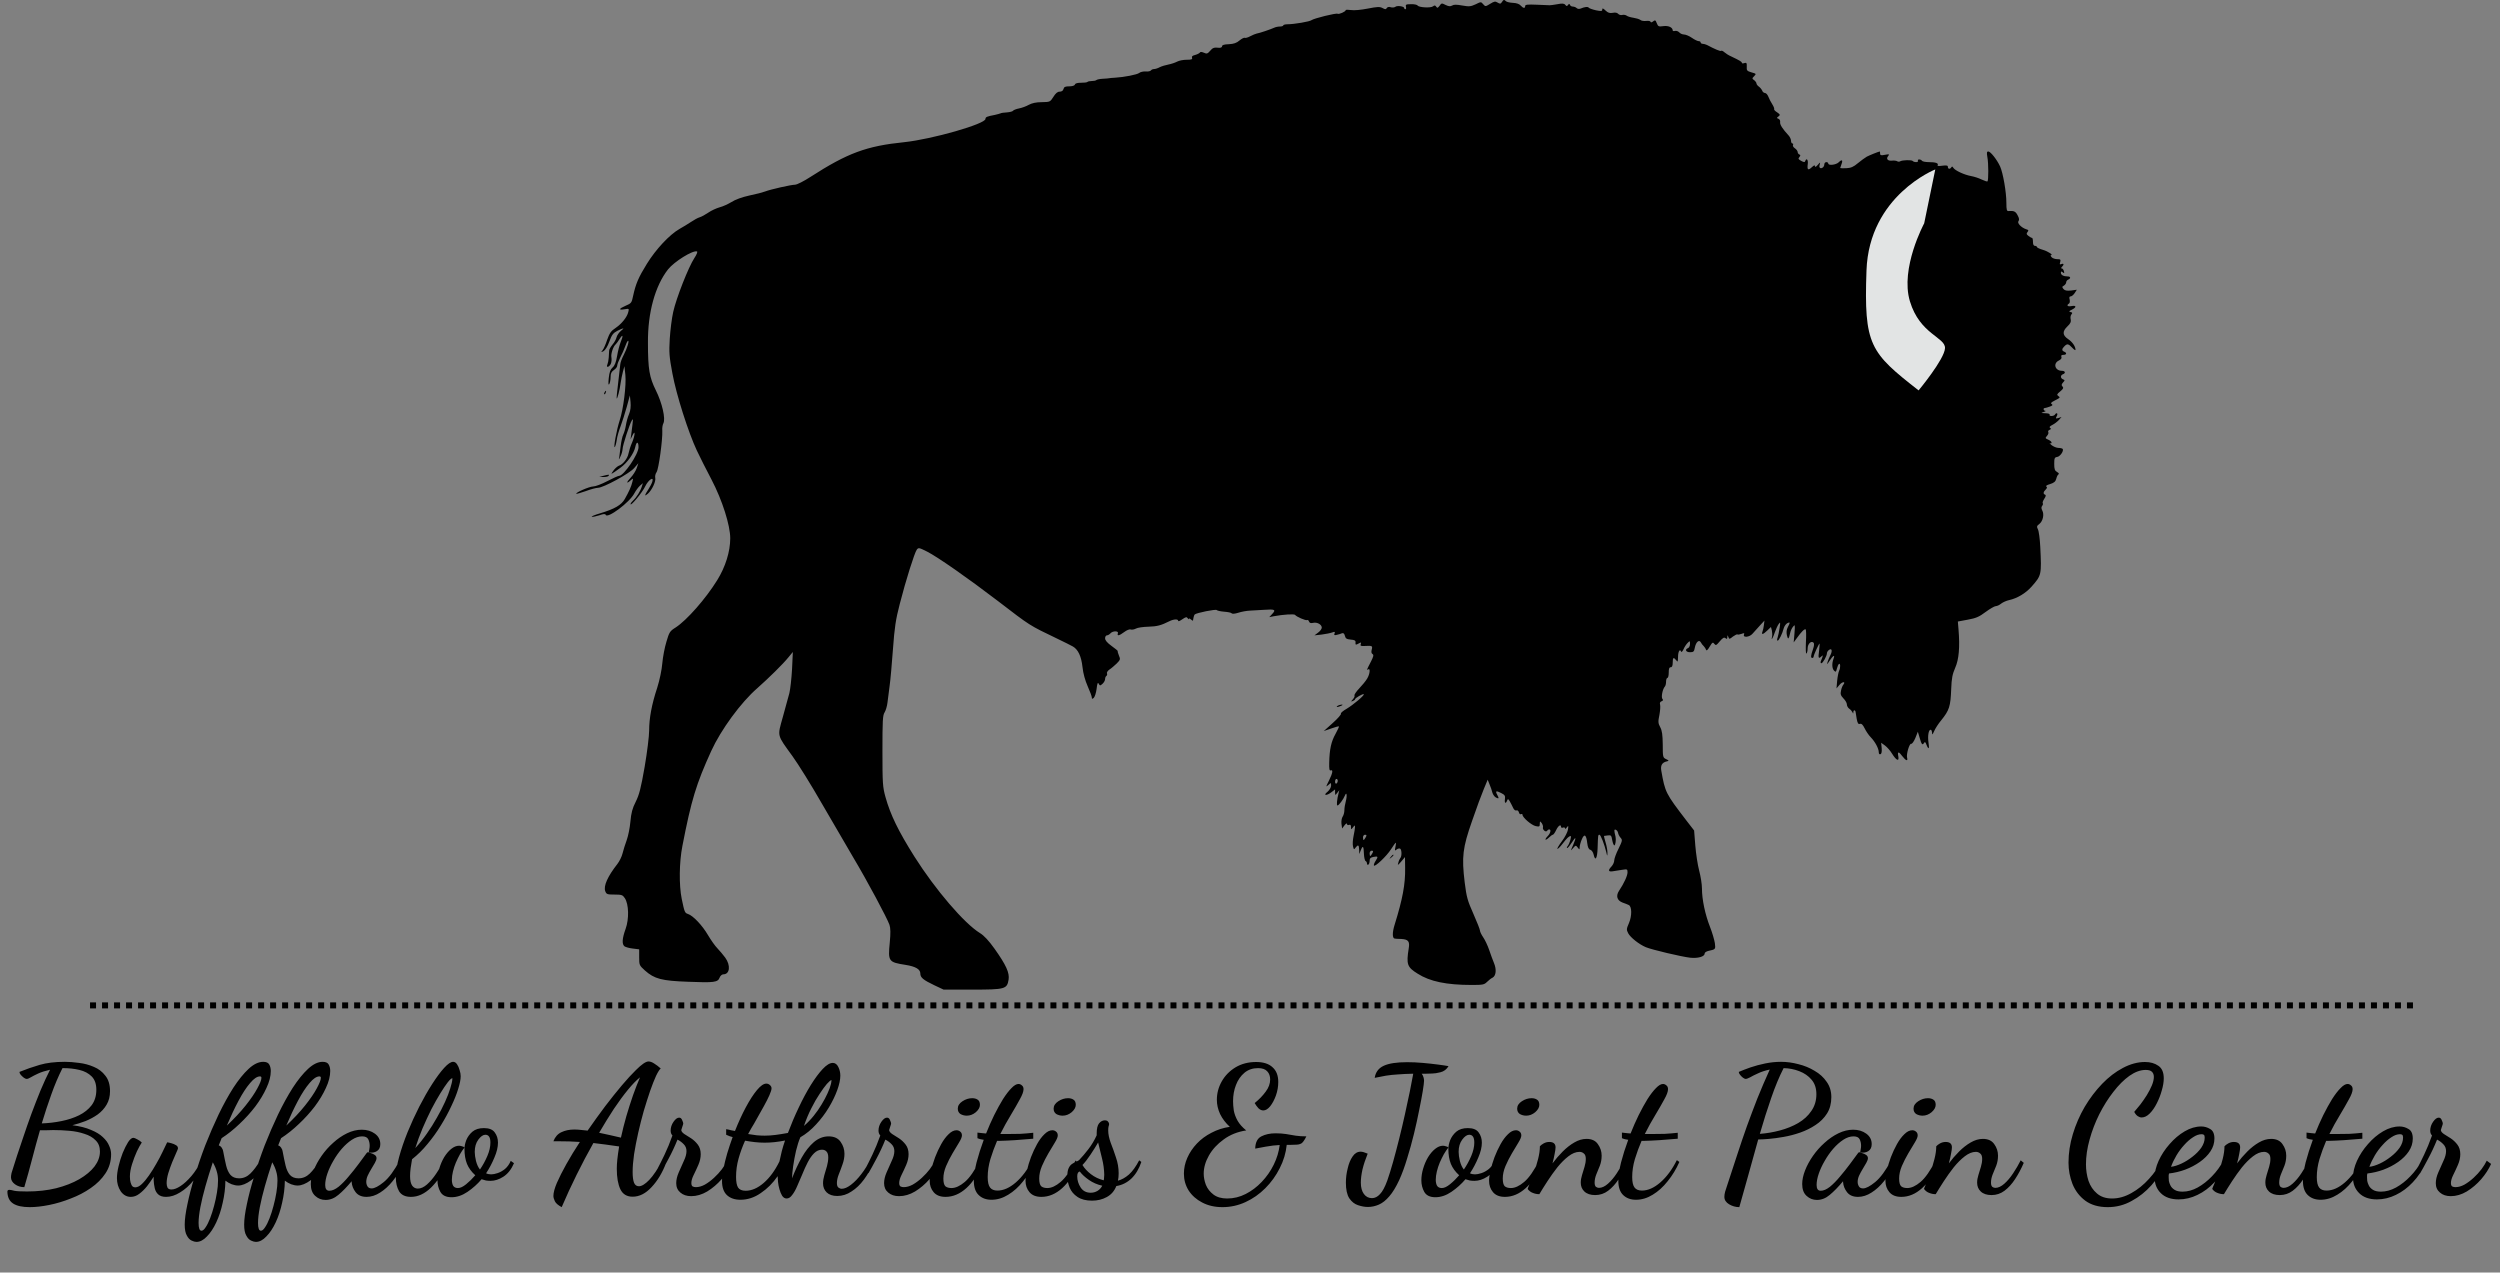
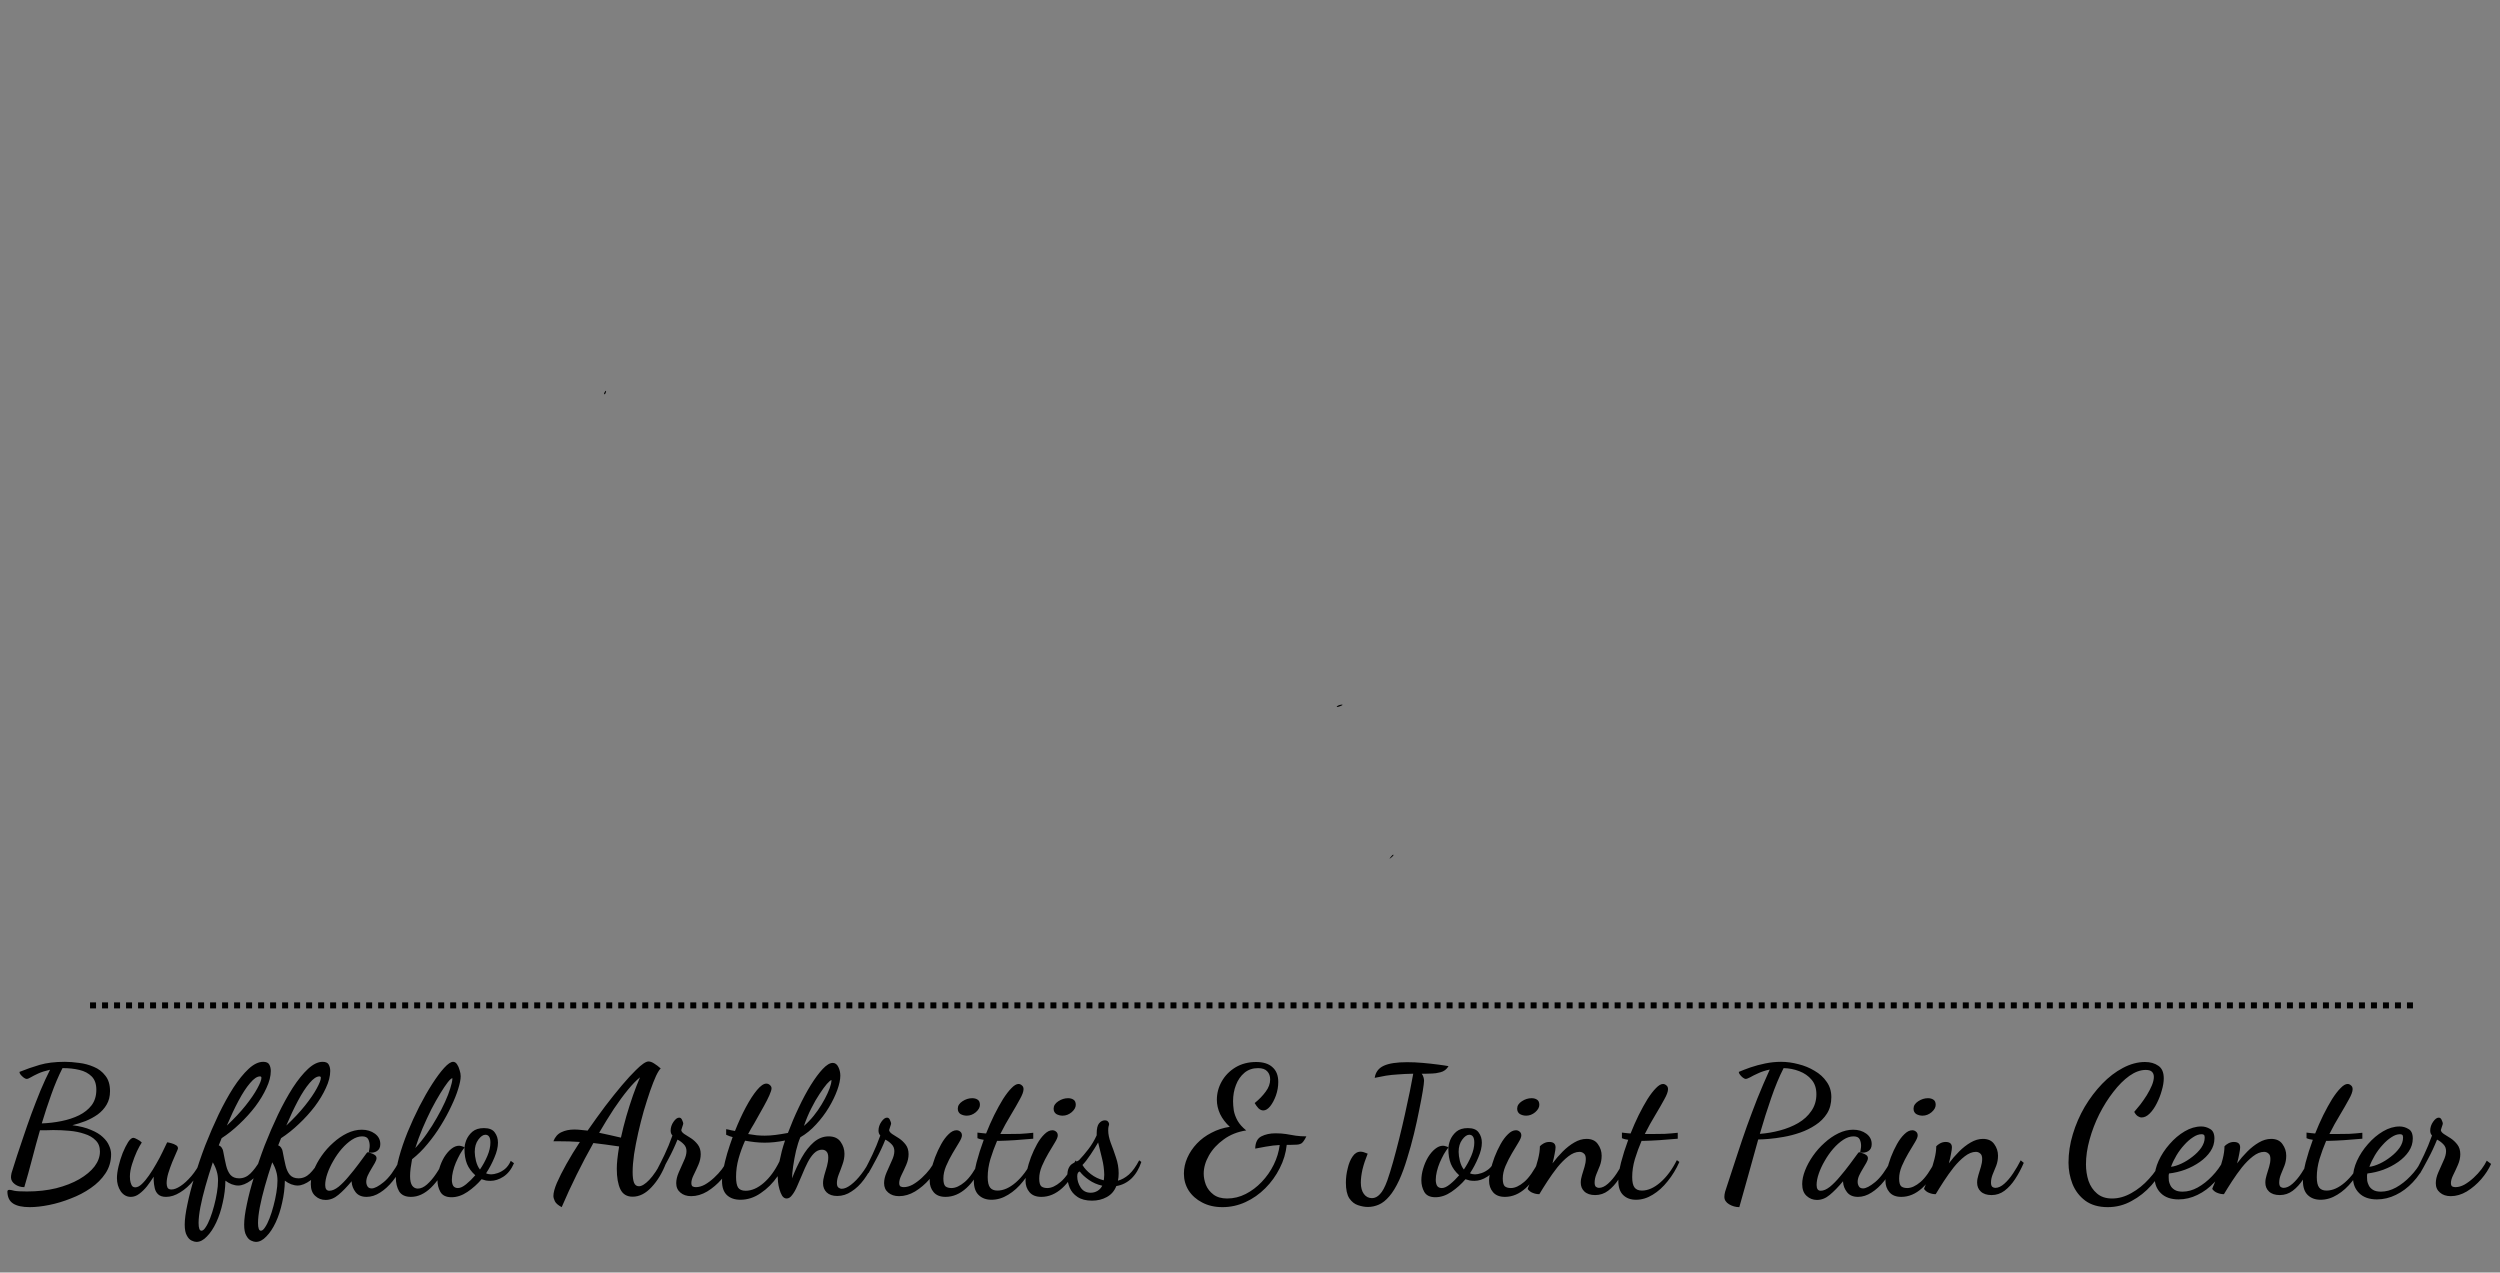
<svg xmlns="http://www.w3.org/2000/svg" width="833" height="424" viewBox="0 0 833 424" fill="none">
  <rect x="0" y="0" width="833" height="424" fill="#808080" stroke="none" />
-   <path d="M500.434 0.687C500.035 1.308 499.814 1.352 499.017 0.865C498.219 0.377 497.909 0.422 496.536 1.263C494.942 2.238 494.942 2.238 494.189 1.396C493.48 0.555 493.436 0.555 491.664 1.44C490.025 2.193 489.538 2.238 487.235 1.839C485.33 1.485 484.4 1.485 483.868 1.839C483.248 2.193 482.717 2.149 481.698 1.662C480.414 0.998 480.281 0.998 479.661 1.928C479.085 2.681 478.908 2.769 478.553 2.238C478.243 1.751 477.977 1.706 477.49 2.105C476.782 2.725 472.751 2.503 472.352 1.839C472.175 1.573 471.201 1.352 470.138 1.396C468.499 1.396 468.277 1.529 468.455 2.238C468.587 2.725 468.499 3.079 468.277 3.079C468.056 3.079 467.879 2.902 467.879 2.681C467.879 2.105 465.531 1.751 464.911 2.282C464.601 2.503 463.937 2.592 463.405 2.415C462.829 2.193 462.298 2.326 462.076 2.681C461.811 3.168 461.545 3.168 460.659 2.681C459.729 2.193 458.932 2.238 455.743 2.858C453.484 3.301 451.18 3.522 450.117 3.345C449.187 3.212 448.39 3.212 448.39 3.389C448.39 3.877 446.131 4.851 445.688 4.585C445.201 4.275 437.76 6.135 437.007 6.711C436.431 7.199 431.16 8.084 429.034 8.084C428.237 8.084 427.572 8.262 427.572 8.483C427.572 8.66 427.085 8.837 426.465 8.837C425.845 8.837 425.003 9.015 424.56 9.236C423.542 9.723 419.511 11.096 418.714 11.185C418.359 11.274 417.385 11.628 416.588 12.071C415.79 12.514 414.949 12.735 414.772 12.602C414.55 12.469 413.753 12.868 413 13.488C412.026 14.33 411.095 14.64 409.457 14.728C407.906 14.773 407.198 14.994 407.198 15.393C407.198 15.747 406.755 15.969 406.223 15.924C404.496 15.747 404.097 15.88 403.167 16.987C402.37 17.917 402.06 18.006 401.13 17.563C400.377 17.253 399.934 17.209 399.756 17.563C399.579 17.785 398.871 18.139 398.206 18.316C397.32 18.538 397.01 18.803 397.188 19.246C397.365 19.778 397.01 19.91 395.416 19.91C394.308 19.91 392.891 20.176 392.227 20.531C391.562 20.885 390.234 21.328 389.303 21.505C388.329 21.682 387.044 22.081 386.424 22.391C385.804 22.745 384.918 23.011 384.52 23.011C384.121 23.011 383.634 23.233 383.501 23.454C383.324 23.72 382.527 23.897 381.729 23.808C380.932 23.764 379.958 23.985 379.603 24.296C378.895 24.871 374.554 25.713 371.542 25.89C370.568 25.934 369.682 26.023 369.549 26.067C369.416 26.111 368.486 26.2 367.467 26.244C366.448 26.289 365.474 26.51 365.297 26.687C365.12 26.864 364.455 26.997 363.791 26.997C363.126 26.997 362.462 27.13 362.329 27.307C362.152 27.485 361.177 27.573 360.203 27.573C359.051 27.573 358.298 27.75 358.166 28.149C358.033 28.548 357.28 28.769 356.261 28.769C354.977 28.769 354.534 28.946 354.356 29.655C354.224 30.231 353.736 30.541 353.072 30.541C352.363 30.541 351.743 31.072 350.99 32.268C349.927 33.951 349.883 33.996 347.137 34.04C345.276 34.04 343.859 34.35 342.796 34.926C341.954 35.413 340.493 35.944 339.563 36.122C338.632 36.299 337.747 36.653 337.569 36.875C337.437 37.14 336.506 37.362 335.532 37.45C334.558 37.495 333.583 37.628 333.406 37.761C333.184 37.849 332.299 38.115 331.457 38.292C328.844 38.779 328.357 39.001 328.357 39.621C328.357 41.304 310.551 46.398 301.294 47.372C288.67 48.657 282.381 51.004 270.067 58.932C267.808 60.394 265.549 61.546 264.885 61.546C263.645 61.546 256.735 63.096 254.919 63.805C254.255 64.07 251.952 64.691 249.737 65.133C247.301 65.665 244.953 66.507 243.757 67.304C242.65 67.968 240.878 68.81 239.771 69.076C238.708 69.385 237.025 70.138 236.006 70.847C235.032 71.512 233.747 72.22 233.127 72.397C232.507 72.575 231.223 73.283 230.248 73.948C229.274 74.568 227.546 75.675 226.395 76.295C223.073 78.2 218.555 83.028 215.543 87.9C212.753 92.418 211.822 94.544 210.937 98.663C210.494 100.878 210.316 101.099 208.5 101.852C206.153 102.871 205.976 103.402 208.102 103.048C209.608 102.782 209.652 102.827 209.342 103.978C208.943 105.661 207.172 107.876 205.09 109.293C203.584 110.268 203.097 111.021 202.299 113.235C201.812 114.741 201.104 116.336 200.749 116.734C200.173 117.443 200.218 117.443 201.104 117C201.679 116.646 202.477 115.406 203.052 113.767C203.85 111.552 204.293 110.976 205.71 110.223C207.88 109.16 208.279 109.16 206.862 110.268C206.286 110.755 205.621 111.685 205.444 112.349C205.311 113.014 204.691 114.121 204.071 114.83C203.495 115.539 202.964 116.424 202.964 116.823C202.92 117.222 202.875 118.285 202.831 119.126C202.787 119.968 202.565 121.031 202.388 121.43C201.857 122.581 202.875 122.448 203.495 121.297C203.761 120.765 203.85 119.746 203.717 119.038C203.495 117.886 204.337 115.361 205.178 114.697C205.356 114.564 205.931 113.767 206.463 112.925C207.57 111.154 207.747 111.774 206.773 114.077C206.419 114.963 205.887 117 205.621 118.595C205.267 120.721 204.824 121.828 204.115 122.448C203.362 123.113 203.052 123.998 202.831 125.992C202.654 127.808 202.698 128.428 203.008 127.985C203.23 127.63 203.451 126.567 203.451 125.682C203.451 124.397 203.717 123.866 204.558 123.29C205.178 122.891 205.666 122.227 205.666 121.784C205.666 121.385 206.153 120.145 206.684 119.082C207.26 118.019 207.969 116.38 208.279 115.494C208.589 114.564 208.988 113.723 209.209 113.59C209.829 113.235 208.943 116.159 207.836 118.24C207.26 119.348 206.729 120.721 206.684 121.341C206.596 121.961 206.286 124.751 205.976 127.542C205.621 130.332 205.4 132.68 205.489 132.768C205.666 133.034 206.507 129.934 206.773 127.763C206.95 126.523 207.305 124.751 207.57 123.777L208.057 122.005L208.368 124.884C208.722 128.339 207.703 136.4 206.463 140.121C205.489 143.089 204.337 149.29 204.824 148.98C205.001 148.891 205.311 147.828 205.489 146.676C205.621 145.525 206.241 143.399 206.817 141.937C207.349 140.475 208.279 137.596 208.855 135.515L209.873 131.75L210.095 133.964C210.228 135.47 210.095 136.755 209.608 137.951C209.165 138.925 208.722 140.608 208.545 141.716C208.368 142.823 207.969 144.196 207.659 144.816C207.349 145.436 206.994 147.119 206.817 148.581C206.64 149.998 206.419 151.726 206.33 152.346C206.109 153.365 206.153 153.32 206.729 152.124C207.127 151.371 207.393 150.308 207.437 149.688C207.437 148.448 209.785 141.273 210.538 140.077C211.025 139.279 211.025 139.412 210.316 144.816L210.095 146.366L210.759 145.038C211.778 142.911 211.601 145.17 210.582 147.518C210.095 148.581 209.608 150.175 209.431 151.061C209.121 152.744 207.57 154.782 206.197 155.181C205.754 155.358 204.913 156.066 204.381 156.819C203.274 158.325 203.451 158.237 206.684 155.889C209.032 154.206 211.247 151.061 211.689 148.891C212.088 146.986 212.753 147.075 212.753 149.024C212.753 151.371 207.836 158.547 206.286 158.547C205.976 158.547 204.204 159.344 202.344 160.319C200.483 161.293 198.402 162.09 197.649 162.09C196.409 162.09 191.625 164.172 192.024 164.526C192.112 164.615 193.529 164.216 195.168 163.64C196.807 163.02 198.667 162.533 199.243 162.533C201.015 162.533 209.741 157.794 211.291 155.978L212.708 154.339L212.132 156.022C211.822 156.952 210.892 158.37 210.095 159.211C208.589 160.806 208.678 161.382 210.184 160.008C211.025 159.256 211.025 159.3 210.715 160.54C210.361 162.09 209.563 163.818 208.19 166.254C207.039 168.291 204.824 169.576 199.952 171.037C198.136 171.569 196.896 172.1 197.206 172.189C197.472 172.278 198.579 172.056 199.686 171.702C201.015 171.215 201.679 171.17 201.812 171.525C202.299 172.986 209.873 167.361 211.379 164.349C211.867 163.463 212.664 162.356 213.195 161.869L214.214 160.983L213.86 162.09C213.417 163.596 212.088 165.722 210.981 166.741C210.494 167.184 210.095 167.715 210.095 167.981C210.095 168.823 214.081 164.039 215.011 162.002C216.074 159.831 217.935 158.635 217.359 160.451C217.226 160.983 216.606 162.179 216.03 163.065C214.701 165.102 214.657 165.589 215.897 164.482C217.27 163.242 218.599 160.363 218.333 159.256C218.201 158.724 218.378 157.838 218.776 157.307C219.485 156.288 220.814 146.411 220.681 143.532C220.592 142.646 220.77 141.538 221.035 141.051C221.833 139.545 220.637 134.274 218.511 130.022C216.385 125.726 215.897 123.024 215.897 114.21C215.809 104.155 218.289 95.252 222.586 89.76C224.667 87.147 230.868 83.293 232.241 83.781C232.507 83.869 232.153 84.799 231.355 85.995C229.407 88.963 225.332 99.327 224.313 103.934C223.826 106.06 223.338 110.135 223.161 112.925C222.896 117.399 222.984 118.816 224.047 124.441C225.376 131.617 229.362 144.107 232.197 150.131C233.171 152.213 235.386 156.598 237.114 159.876C240.657 166.652 243.315 175.024 243.315 179.364C243.315 183.794 241.72 188.887 238.974 193.317C235.165 199.473 228.831 206.693 225.11 209.085C223.206 210.281 222.984 210.635 222.054 213.824C221.478 215.684 220.858 218.918 220.681 221C220.504 223.17 219.795 226.58 218.998 229.105C217.138 234.73 216.296 239.337 216.296 243.412C216.296 245.228 215.632 250.676 214.79 255.548C213.55 262.679 212.974 264.849 211.822 267.153C210.715 269.323 210.316 270.829 210.051 273.752C209.873 275.834 209.298 278.624 208.81 279.953C208.323 281.282 207.703 283.231 207.437 284.338C207.172 285.446 206.374 287.04 205.71 287.882C202.477 292.001 201.015 295.234 201.679 296.962C202.078 297.98 202.344 298.069 204.78 298.069C207.172 298.069 207.482 298.202 208.19 299.265C209.519 301.258 209.652 306.175 208.456 309.496C207.305 312.686 207.172 314.546 208.057 315.299C208.412 315.565 209.652 315.919 210.804 316.052L212.974 316.318V318.975C212.974 321.544 213.018 321.677 214.879 323.36C218.068 326.195 220.504 326.815 229.318 327.125C237.955 327.479 239.195 327.302 239.771 325.752C239.993 325.132 240.568 324.645 241.011 324.645C243.182 324.645 243.536 321.677 241.631 319.064C240.923 318.134 239.771 316.716 239.062 316.008C238.309 315.255 236.892 313.261 235.873 311.534C234.013 308.345 230.913 305.067 229.229 304.536C228.166 304.181 228.078 303.96 227.148 299.486C226.218 294.924 226.306 287.306 227.369 281.902C230.337 266.577 231.976 261.217 236.981 250.233C240.214 243.146 246.858 234.066 252.306 229.327C256.204 225.872 260.81 221.354 262.715 219.006L264.176 217.235L263.911 222.948C263.733 226.049 263.335 229.637 263.025 230.921C262.67 232.161 261.696 235.749 260.854 238.85C258.994 245.538 258.773 244.652 264.088 252.005C265.948 254.573 270.333 261.616 273.832 267.728C277.331 273.797 282.071 281.902 284.285 285.667C288.892 293.374 295.624 305.953 296.377 308.168C296.732 309.231 296.776 310.914 296.466 314.103C295.846 320.348 296.067 320.614 301.737 321.5C305.103 322.031 306.653 322.961 306.653 324.379C306.653 325.708 307.583 326.505 311.304 328.277L314.404 329.738H323.927C334.956 329.738 335.532 329.561 336.064 326.416C336.418 324.157 335.266 321.588 331.368 316.096C329.464 313.439 327.914 311.755 326.541 310.914C321.27 307.68 311.658 296.43 304.704 285.446C299.345 276.941 296.687 271.493 295.048 265.602C294.118 262.236 294.03 261.129 294.03 250.233C294.03 240.178 294.118 238.318 294.738 237.388C295.137 236.768 295.58 235.262 295.713 234.066C295.846 232.826 296.156 230.345 296.422 228.529C296.687 226.713 297.174 221.221 297.529 216.349C298.06 208.996 298.459 206.427 299.788 201.289C301.825 193.317 304.704 184.237 305.457 183.174C306.033 182.421 306.166 182.421 308.912 183.794C312.323 185.521 322.377 192.519 332.343 200.138C343.549 208.731 342.796 208.243 352.275 212.805C354.578 213.913 356.97 215.109 357.501 215.419C359.229 216.437 360.292 218.652 360.69 222.284C360.912 224.41 361.576 226.758 362.418 228.662C363.171 230.345 363.791 232.028 363.791 232.383C363.791 232.914 363.924 232.959 364.411 232.56C364.765 232.25 365.208 230.921 365.385 229.548C365.607 227.644 365.784 227.245 366.094 227.821C366.493 228.529 366.581 228.529 367.378 227.821C367.821 227.422 368.22 226.713 368.22 226.27C368.22 225.828 368.397 225.385 368.663 225.207C368.884 225.075 368.973 224.676 368.84 224.366C368.707 224.056 369.106 223.48 369.682 223.081C370.258 222.727 371.321 221.797 372.074 221.088C373.314 219.848 373.358 219.627 372.826 218.431C372.516 217.678 372.339 217.013 372.428 216.925C372.516 216.88 371.586 216.083 370.39 215.242C368.929 214.179 368.22 213.381 368.22 212.673C368.22 212.141 368.486 211.698 368.84 211.698C369.15 211.698 369.682 211.388 369.992 211.034C370.745 210.148 372.826 210.148 372.472 211.034C372.118 212.008 372.959 211.831 374.598 210.591C375.44 209.971 376.37 209.572 376.769 209.749C377.123 209.882 377.92 209.749 378.496 209.439C379.027 209.129 380.888 208.863 382.615 208.819C385.583 208.731 386.867 208.376 389.613 207.003C391.119 206.25 392.581 206.206 392.581 206.87C392.581 207.136 393.201 206.87 393.954 206.339C395.106 205.541 395.416 205.497 395.726 205.984C395.947 206.339 396.124 206.427 396.124 206.206C396.124 205.984 396.435 206.073 396.789 206.383C397.143 206.693 397.453 206.87 397.498 206.782C397.498 206.693 397.586 206.25 397.675 205.807C397.763 205.32 397.94 204.877 398.073 204.744C398.605 204.213 405.16 202.884 405.426 203.282C405.559 203.46 406.666 203.725 407.862 203.814C409.102 203.903 410.21 204.124 410.387 204.346C410.564 204.611 411.45 204.523 412.601 204.168C413.664 203.814 415.392 203.504 416.499 203.46C417.606 203.415 419.688 203.282 421.15 203.194C424.782 202.928 425.225 203.15 423.94 204.523L422.922 205.63L424.472 205.32C427.572 204.744 431.204 204.523 431.514 204.877C431.957 205.497 435.102 206.87 435.545 206.604C435.722 206.472 436.032 206.693 436.165 207.092C436.342 207.579 436.741 207.712 437.538 207.535C438.823 207.225 440.417 208.066 440.417 209.129C440.417 209.528 439.886 210.281 439.221 210.768L437.981 211.698L440.417 211.432C441.746 211.255 443.341 210.945 443.916 210.724C444.758 210.414 444.891 210.458 444.669 211.078C444.448 211.654 444.581 211.742 445.467 211.521C446.042 211.388 446.84 211.167 447.194 210.989C447.637 210.857 447.947 211.122 448.124 211.875C448.346 212.761 448.7 212.983 450.073 213.115C451.313 213.204 451.712 213.426 451.668 214.001C451.579 214.931 451.712 214.976 452.819 214.356C453.528 213.957 453.616 214.001 453.395 214.621C453.174 215.197 453.439 215.286 454.635 215.242C457.248 215.109 457.381 215.153 457.071 216.437C456.85 217.19 456.938 217.722 457.337 217.943C457.78 218.209 457.647 218.785 456.806 220.424C455.3 223.347 455.3 223.391 455.875 223.037C456.673 222.506 456.451 224.632 455.521 226.138C455.078 226.891 453.882 228.352 452.863 229.415C451.889 230.434 451.18 231.497 451.313 231.718C451.446 231.94 451.225 232.516 450.782 233.003C450.073 233.8 450.073 233.844 450.737 233.579C451.136 233.446 451.49 233.18 451.49 233.003C451.49 232.604 454.148 231.054 454.414 231.32C454.724 231.63 450.915 234.863 448.656 236.192C447.504 236.856 446.662 237.565 446.795 237.787C446.973 238.008 445.732 239.425 444.094 240.887L441.082 243.589L443.518 242.747C444.846 242.26 446.042 241.95 446.131 242.039C446.22 242.127 445.688 243.279 444.979 244.563C443.562 247.088 442.986 249.657 442.898 254.131C442.853 256.212 442.942 256.832 443.385 256.7C444.271 256.345 444.049 257.585 442.809 260.11C441.746 262.236 441.702 262.325 442.588 261.572C443.518 260.73 443.518 260.73 443.518 261.793C443.518 262.369 442.986 263.255 442.322 263.831C440.683 265.115 442.012 265.248 443.695 263.919L444.846 263.033V264.052C444.891 265.071 444.891 265.071 445.555 264.185L446.264 263.299L446.042 264.185C445.467 266.355 445.289 268.393 445.644 268.393C446.087 268.393 447.637 266.311 448.124 265.071C448.7 263.609 448.921 265.071 448.434 266.931C448.168 267.861 447.947 269.234 447.947 269.987C447.947 270.696 447.681 271.67 447.371 272.113C447.061 272.556 446.884 273.575 446.973 274.461L447.194 276.055L447.991 274.992C448.478 274.372 448.833 274.195 448.833 274.55C448.833 274.86 449.099 275.037 449.497 274.86C449.94 274.682 450.162 274.904 450.162 275.568C450.162 276.498 450.162 276.498 450.826 275.657C451.402 274.904 451.446 274.904 451.49 275.568C451.49 275.967 451.269 277.34 451.003 278.58C450.737 279.82 450.649 281.371 450.826 282.035C451.092 283.142 451.18 283.142 451.668 282.434C452.509 281.326 452.819 281.503 452.863 283.098L452.908 284.56L453.395 283.364C454.104 281.548 454.369 281.858 454.458 284.427C454.502 285.711 454.768 286.819 455.034 286.907C455.255 286.996 455.477 287.35 455.477 287.704C455.477 288.103 455.698 288.236 455.92 288.103C456.185 287.97 456.363 287.35 456.363 286.819C456.363 286.021 456.673 285.711 457.603 285.534C459.153 285.224 459.286 285.401 458.4 286.774C457.957 287.439 457.691 288.147 457.78 288.369C458.001 289.078 461.988 285.313 463.494 282.965C464.247 281.769 464.955 280.795 465.088 280.795C465.177 280.795 465.133 281.459 464.955 282.212C464.69 283.497 464.734 283.585 465.354 283.054C465.753 282.744 466.284 282.611 466.55 282.788C467.081 283.142 467.126 285.313 466.594 285.888C466.373 286.154 466.063 286.819 465.93 287.439C465.62 288.457 465.708 288.413 466.904 287.04L468.144 285.578L468.189 289.255C468.277 294.614 467.347 299.575 464.69 308.123C463.892 310.648 463.892 312.597 464.69 312.73C464.867 312.774 465.841 312.863 466.904 312.863C469.252 312.996 469.783 313.66 469.385 316.008C468.543 321.323 468.853 322.253 472.352 324.423C476.427 327.036 481.964 328.188 490.379 328.188C494.011 328.188 494.543 328.099 495.429 327.214C496.005 326.638 496.846 325.973 497.333 325.752C498.485 325.132 498.706 323.006 497.776 320.835C497.378 319.861 496.669 317.956 496.182 316.495C495.695 315.077 494.809 313.173 494.189 312.287C493.613 311.445 493.126 310.427 493.126 310.072C493.126 309.718 492.151 307.238 490.955 304.536C489.006 300.151 488.652 298.999 488.032 293.994C487.013 285.49 487.323 282.567 490.512 273.486C491.93 269.323 493.701 264.584 494.41 262.901L495.695 259.8L496.315 261.35C496.669 262.192 497.112 263.388 497.245 264.052C497.422 264.717 497.953 265.47 498.441 265.735C499.459 266.267 499.548 266.045 498.839 264.761C498.175 263.521 498.529 263.388 500.168 264.229C501.408 264.849 501.585 265.159 501.453 266.222C501.231 267.64 501.718 267.95 502.161 266.754C502.427 266.09 502.56 266.134 503.091 267.064C503.446 267.684 503.933 268.659 504.199 269.234C504.465 269.81 504.907 270.165 505.262 270.032C505.616 269.899 505.97 270.165 506.103 270.696C506.236 271.183 506.546 271.449 506.812 271.272C507.078 271.139 507.299 271.228 507.299 271.493C507.299 272.379 510.267 274.948 511.684 275.258C512.924 275.524 513.057 275.435 513.057 274.505C513.102 273.531 513.102 273.531 513.722 274.284C514.032 274.771 514.209 275.391 514.12 275.657C513.855 276.41 515.095 277.473 515.493 276.808C515.626 276.587 515.936 276.366 516.202 276.366C516.911 276.366 516.645 277.65 515.671 278.624C515.183 279.112 514.873 279.643 514.962 279.776C515.095 279.865 515.626 279.555 516.114 279.067C516.645 278.536 517.221 278.137 517.398 278.137C517.619 278.137 518.107 277.429 518.505 276.587C519.214 275.081 520.144 274.505 520.144 275.524C520.144 275.79 520.454 275.923 520.809 275.745C521.163 275.613 521.473 275.745 521.473 276.011C521.473 276.321 521.739 276.188 522.049 275.701C522.625 274.992 522.625 275.037 522.447 276.41C522.314 277.251 521.429 278.979 520.454 280.263C519.48 281.548 518.815 282.699 518.904 282.832C519.037 282.965 519.834 282.212 520.631 281.149C522.137 279.2 522.802 278.58 523.333 278.58C523.732 278.58 522.979 281.193 522.314 281.946C522.049 282.301 522.004 282.567 522.182 282.567C522.403 282.567 523.067 281.769 523.688 280.795C525.105 278.536 525.326 278.846 524.175 281.548C523.245 283.63 523.245 283.674 524.13 282.611C525.016 281.592 525.061 281.592 525.681 282.389C526.301 283.187 526.301 283.187 526.345 282.301C526.345 281.769 526.655 280.618 527.054 279.687C527.895 277.65 528.56 278.093 528.87 280.928C529.047 282.345 529.357 283.009 529.889 283.142C530.331 283.275 530.819 283.94 530.996 284.737C531.527 287.173 532.236 286.021 532.325 282.522C532.458 278.27 532.458 278.137 532.945 278.137C533.343 278.137 534.584 281.326 535.204 283.895C535.558 285.446 535.558 285.446 535.602 284.117C535.602 283.364 535.337 281.858 534.982 280.706C534.628 279.51 534.406 278.58 534.451 278.536C534.495 278.536 535.071 278.447 535.735 278.359C536.798 278.226 536.931 278.359 537.197 279.953C537.374 280.883 537.684 281.681 537.906 281.681C538.26 281.681 538.526 279.776 538.304 278.802C537.773 276.72 537.773 276.277 538.348 276.454C538.703 276.587 539.057 277.03 539.146 277.517C539.19 277.96 539.589 278.713 539.987 279.156C540.652 279.865 540.563 280.175 539.279 282.832C538.481 284.383 537.861 286.154 537.861 286.686C537.861 287.262 537.463 288.147 536.975 288.679C535.735 289.963 535.868 290.539 537.33 290.318C537.994 290.229 539.367 290.008 540.43 289.831C542.202 289.565 542.291 289.565 542.291 290.672C542.291 291.779 541.139 294.304 539.456 296.829C538.348 298.512 538.791 300.018 540.607 300.727C541.405 300.992 542.379 301.391 542.733 301.568C543.752 302.1 543.796 305.156 542.778 307.548C541.936 309.496 541.892 309.762 542.512 310.958C543.265 312.376 546.1 314.634 548.403 315.609C550.44 316.45 560.14 318.754 563.152 319.108C565.766 319.374 567.98 318.754 567.98 317.735C567.98 317.381 568.512 317.026 569.221 316.849C571.657 316.318 571.657 316.318 571.391 314.236C571.214 313.129 570.505 310.692 569.752 308.788C568.157 304.713 567.094 299.752 567.094 296.076C567.094 294.614 566.652 291.912 566.164 290.096C565.677 288.28 565.101 284.515 564.88 281.769L564.481 276.72L561.912 273.398C554.958 264.318 554.825 264.052 553.541 256.788C553.231 255.016 553.807 254.042 555.401 253.688C556.154 253.51 556.154 253.422 555.135 252.935C554.072 252.447 554.028 252.226 554.028 248.107C553.984 244.829 553.807 243.456 553.187 242.304C552.478 240.976 552.434 240.488 552.921 238.185C553.187 236.768 553.275 235.218 553.142 234.775C552.965 234.243 553.142 233.844 553.629 233.667C554.161 233.446 554.25 233.224 553.94 232.914C553.408 232.383 553.984 229.548 554.737 228.751C554.958 228.529 555.135 227.776 555.135 227.112C555.135 226.448 555.357 225.872 555.578 225.872C555.844 225.872 556.021 225.075 556.021 224.1C556.021 222.816 556.198 222.328 556.686 222.328C557.129 222.328 557.35 221.841 557.35 220.778C557.35 219.051 557.616 218.874 558.502 219.981C559.033 220.69 559.077 220.557 559.122 218.918C559.122 217.102 559.742 216.039 560.14 217.102C560.229 217.412 560.583 217.102 560.938 216.349C561.248 215.596 561.868 214.666 562.311 214.223C563.064 213.47 563.108 213.47 563.108 214.577C563.108 215.197 562.798 215.817 562.444 215.95C561.292 216.393 561.735 217.323 563.108 217.323C564.26 217.323 564.481 217.102 564.703 215.862C565.057 213.957 566.12 212.983 566.696 214.001C566.917 214.444 567.36 215.02 567.715 215.33C568.025 215.64 568.379 216.216 568.468 216.526C568.6 216.925 569.043 216.57 569.663 215.463C570.549 214.001 570.726 213.868 571.214 214.533C571.701 215.153 571.878 215.064 573.03 213.691C574.048 212.495 574.447 212.274 574.934 212.628C575.377 213.027 575.51 212.938 575.554 212.318C575.554 211.521 575.599 211.521 575.909 212.274C576.174 213.027 576.263 213.027 577.415 212.097C578.123 211.61 578.788 211.255 578.921 211.388C579.053 211.521 579.629 211.432 580.249 211.211C581.18 210.857 581.312 210.901 581.091 211.477C580.692 212.54 582.951 212.318 583.926 211.167C584.413 210.591 585.52 209.395 586.362 208.465L587.912 206.782L587.735 208.243C587.646 209.041 587.425 210.059 587.248 210.458C586.805 211.61 587.469 211.432 588.842 210.104L590.082 208.908L590.392 210.104C590.525 210.724 590.57 211.698 590.437 212.23C590.038 213.736 590.791 212.54 591.411 210.591C591.766 209.616 592.297 208.42 592.651 207.933C593.227 207.136 593.271 207.269 592.961 209.262C592.784 210.458 592.474 211.92 592.297 212.451C592.076 213.027 592.076 213.47 592.297 213.47C592.74 213.47 593.892 211.122 594.334 209.351C594.512 208.686 595.043 207.933 595.486 207.667C596.505 207.136 596.549 207.357 595.708 208.952C595.265 209.794 595.176 210.679 595.398 211.698C595.752 213.248 596.018 213.071 596.505 210.812C596.638 210.192 597.036 209.306 597.435 208.819C598.099 207.978 598.144 208.11 597.922 210.989L597.656 214.046L598.764 212.54C600.225 210.502 601.244 209.483 601.643 209.705C601.82 209.838 601.864 211.742 601.731 214.001C601.643 216.393 601.687 217.943 601.909 217.766C602.13 217.545 602.307 216.792 602.307 216.039C602.307 214.533 603.503 213.381 604.256 214.134C604.566 214.444 604.478 215.197 604.079 216.349C603.326 218.475 603.282 219.228 603.857 219.228C604.123 219.228 604.3 219.006 604.3 218.785C604.3 218.253 606.116 214.267 606.294 214.444C606.338 214.533 606.249 215.64 606.116 216.88C605.762 219.316 605.939 219.627 606.914 218.696C607.534 218.121 607.534 218.298 606.692 220.335C606.559 220.69 606.648 221 606.869 221C607.357 221 608.73 218.563 608.73 217.678C608.73 217.368 608.995 216.88 609.35 216.615C610.324 215.817 610.634 216.792 609.926 218.209C609.571 218.874 609.128 219.937 608.951 220.557C608.685 221.531 608.774 221.487 609.527 220.291C610.767 218.386 611.52 217.943 610.944 219.449C610.324 221.088 610.413 222.727 611.121 223.48C611.697 224.012 611.786 223.923 612.052 222.771C612.229 222.063 612.539 221.354 612.76 221.221C613.247 220.867 613.292 222.594 612.76 223.569C612.583 223.967 612.273 225.473 612.14 226.846L611.919 229.371L612.937 228.175C613.912 227.023 615.108 227.023 614.178 228.175C613.912 228.485 613.558 229.371 613.425 230.124C613.159 231.276 613.336 231.763 614.222 232.693C614.842 233.313 615.374 234.199 615.374 234.686C615.374 235.173 615.728 235.838 616.171 236.148C616.658 236.458 617.101 237.034 617.278 237.388C617.455 237.875 617.544 237.831 617.544 237.211C617.588 236.458 618.208 236.546 618.297 237.299C618.297 237.476 618.474 238.451 618.651 239.514C618.917 240.976 619.183 241.374 619.714 241.197C620.246 241.02 620.689 241.463 621.309 242.703C621.752 243.633 622.682 245.006 623.346 245.671C624.808 247.177 626.004 249.436 626.004 250.631C626.004 251.163 626.225 251.429 626.58 251.296C626.934 251.163 627.067 250.499 626.978 249.303L626.801 247.487L628.086 248.417C628.794 248.948 629.857 250.144 630.433 251.119C631.85 253.422 632.869 253.865 632.515 252.005C632.16 250.321 632.648 250.321 633.888 252.005C635.04 253.51 635.792 253.732 635.438 252.447C635.128 251.296 636.235 247.62 636.811 247.841C637.077 247.93 637.697 247.088 638.184 245.936L639.026 243.81L639.602 245.759C640.266 248.062 640.532 248.417 641.063 247.575C641.373 247.088 641.551 247.177 641.905 248.151C642.614 249.967 642.924 249.568 642.569 247.354C642.259 245.183 642.614 243.146 643.278 243.146C643.544 243.146 643.721 243.589 643.765 244.12C643.765 244.962 643.898 244.873 644.474 243.589C644.828 242.747 645.847 241.153 646.777 240.045C649.523 236.635 649.922 235.439 650.143 229.504C650.276 226.005 650.542 224.676 651.472 222.506C652.712 219.759 653.067 215.596 652.579 209.749L652.358 207.092L655.68 206.472C658.382 205.984 659.445 205.541 661.615 203.903C663.077 202.84 664.583 201.954 665.026 201.954C665.424 201.954 666.222 201.599 666.797 201.112C667.373 200.669 668.569 200.138 669.411 199.961C672.113 199.385 674.992 197.657 676.94 195.443C680.262 191.678 680.262 191.545 679.819 182.243C679.687 179.542 679.332 176.884 679.022 176.353C678.579 175.467 678.668 175.201 679.509 174.581C680.705 173.651 681.193 171.392 680.484 170.107C680.13 169.399 680.13 168.956 680.44 168.557C680.705 168.247 680.794 167.848 680.661 167.715C680.484 167.538 680.705 166.874 681.148 166.209C681.68 165.412 681.768 164.969 681.458 164.836C680.705 164.615 680.794 163.906 681.635 163.109C682.123 162.622 682.167 162.312 681.813 162.09C681.547 161.913 682.123 161.559 683.097 161.293C684.382 160.894 684.913 160.451 685.135 159.566C685.312 158.857 685.622 158.192 685.888 158.06C686.153 157.882 685.976 157.572 685.4 157.262C684.647 156.819 684.47 156.332 684.47 154.56C684.47 152.656 684.603 152.39 685.445 152.257C686.419 152.124 687.704 150.264 687.305 149.6C687.172 149.423 686.552 149.245 685.888 149.245C685.223 149.245 684.204 148.802 683.584 148.315C682.964 147.828 682.743 147.518 683.053 147.695C683.319 147.828 683.584 147.739 683.584 147.474C683.584 147.208 683.097 146.765 682.477 146.499C681.458 146.056 681.414 145.923 682.078 145.215C682.477 144.772 682.654 144.196 682.477 143.975C682.344 143.709 682.521 143.354 682.92 143.222C683.451 143 683.496 142.823 683.097 142.601C682.743 142.336 682.964 142.026 683.85 141.583C684.559 141.228 685.533 140.475 686.02 139.944L686.906 138.925L685.888 139.279C684.913 139.545 684.869 139.501 685.312 138.659C685.843 137.729 685.223 137.286 684.692 138.172C684.559 138.394 684.027 138.615 683.54 138.615C683.053 138.615 682.787 138.394 682.92 138.172C683.097 137.906 682.521 137.729 681.503 137.685C679.997 137.641 679.952 137.596 680.927 137.286C681.547 137.109 681.768 136.932 681.503 136.888C680.838 136.843 680.705 135.958 681.325 135.958C681.547 135.958 682.3 135.736 683.009 135.47C683.894 135.16 684.072 134.939 683.629 134.629C683.186 134.363 683.407 134.097 684.515 133.521C686.508 132.503 686.552 132.458 685.799 131.927C685.267 131.573 685.356 131.307 686.463 130.421C687.482 129.579 687.659 129.225 687.216 128.782C686.818 128.383 686.862 128.073 687.394 127.453C688.058 126.745 688.058 126.656 687.394 126.39C686.508 126.036 686.463 125.062 687.349 124.707C688.368 124.353 688.147 123.556 687.039 123.556C684.692 123.556 683.983 121.031 686.065 120.101C686.729 119.746 687.039 119.348 686.862 118.905C686.685 118.462 686.862 118.24 687.526 118.24C688.589 118.24 688.767 117.576 687.792 117.177C686.951 116.867 686.951 116.247 687.836 115.406C688.767 114.431 689.21 114.52 690.45 115.849C691.07 116.513 691.557 116.823 691.557 116.557C691.557 115.45 690.538 113.944 689.077 112.97C687.172 111.685 687.128 110.401 688.899 108.717C689.874 107.787 690.14 107.212 689.963 106.414C689.785 105.838 689.918 105.085 690.184 104.775C690.627 104.288 690.538 104.111 689.918 103.978C689.254 103.801 689.342 103.668 690.361 103.181C691.956 102.384 691.911 101.675 690.228 101.985C688.944 102.251 688.412 101.764 689.387 101.143C689.652 101.011 689.741 100.39 689.608 99.815C689.387 99.062 689.52 98.752 689.963 98.752C690.273 98.752 690.893 98.264 691.291 97.644L692 96.537L690.095 96.803C688.634 96.936 688.014 96.847 687.526 96.271C687.039 95.651 687.039 95.518 687.704 95.164C688.102 94.898 688.457 94.411 688.457 94.057C688.457 93.702 688.767 93.304 689.121 93.171C690.051 92.772 689.963 92.108 688.944 92.108C687.571 92.108 686.685 91.621 686.685 90.912C686.685 90.38 686.818 90.336 687.305 90.735C687.836 91.178 687.881 91.089 687.704 90.38C687.571 89.849 687.261 89.45 686.995 89.45C686.685 89.45 686.685 89.273 687.039 88.919C687.792 88.166 687.704 87.678 686.862 87.989C686.286 88.21 686.198 88.077 686.463 87.324C686.685 86.483 686.552 86.35 685.445 86.35C684.736 86.35 683.894 86.04 683.584 85.685C683.274 85.331 683.186 85.021 683.363 85.021C684.337 85.021 682.388 83.736 680.705 83.249C679.598 82.939 678.712 82.496 678.712 82.319C678.712 82.097 678.402 81.92 678.048 81.92C677.605 81.92 677.383 81.477 677.383 80.592C677.383 79.839 677.251 79.263 677.073 79.263C676.852 79.263 676.32 78.953 675.877 78.598C675.213 78.111 675.124 77.845 675.567 77.314C676.01 76.782 675.922 76.605 675.124 76.384C673.486 75.852 672.024 74.302 672.555 73.682C672.866 73.283 672.821 72.752 672.29 71.777C671.625 70.449 671.05 70.183 669.322 70.316C668.658 70.404 668.525 70.006 668.525 67.57C668.525 64.026 667.418 57.648 666.443 55.478C665.38 53.174 663.254 50.472 662.501 50.472C662.014 50.472 661.925 50.871 662.191 52.333C662.59 54.37 662.59 60.084 662.235 60.438C662.147 60.571 661.261 60.261 660.286 59.818C659.312 59.331 657.762 58.844 656.787 58.667C654.528 58.268 651.384 56.806 650.852 55.92C650.586 55.433 650.409 55.389 650.188 55.743C649.745 56.452 649.036 56.364 649.036 55.611C649.036 55.123 648.593 55.035 647.176 55.212C645.98 55.389 645.448 55.345 645.625 55.035C646.024 54.37 644.917 54.016 642.614 54.016C641.551 54.016 640.532 53.794 640.399 53.573C640.266 53.307 639.823 53.13 639.469 53.13C639.114 53.13 638.937 53.307 639.07 53.573C639.203 53.794 638.937 54.016 638.45 54.016C637.963 54.016 637.476 53.839 637.343 53.662C637.077 53.219 633.844 53.307 633.135 53.75C632.869 53.927 632.382 53.927 632.116 53.706C631.806 53.529 631.009 53.44 630.344 53.529C628.971 53.662 628.351 52.909 629.149 51.978C629.636 51.358 629.503 51.314 628.086 51.58C626.757 51.846 626.447 51.757 626.447 51.181C626.447 50.783 626.402 50.472 626.358 50.472C625.915 50.517 622.948 51.713 622.017 52.2C621.397 52.554 620.069 53.529 619.05 54.37C617.588 55.611 616.747 55.965 615.152 56.053C614.045 56.098 613.159 56.053 613.159 55.965C613.159 55.92 613.336 55.345 613.558 54.769C614.133 53.307 613.735 52.997 612.672 54.06C611.786 54.946 609.173 55.256 609.173 54.459C609.173 54.193 608.863 54.016 608.508 54.016C608.154 54.016 607.844 54.415 607.844 54.858C607.844 55.743 606.692 56.452 606.294 55.788C606.161 55.611 606.205 55.079 606.382 54.592C606.559 54.016 606.382 54.105 605.718 54.902C605.098 55.611 604.788 55.788 604.743 55.389C604.743 54.946 604.433 55.035 603.725 55.699C602.44 56.895 602.086 56.629 602.351 54.636C602.529 53.219 601.909 52.51 601.51 53.662C601.377 54.105 601.067 54.105 600.181 53.617C599.207 53.086 599.074 52.864 599.561 52.333C599.96 51.801 599.96 51.624 599.561 51.491C599.251 51.358 598.985 51.004 598.985 50.694C598.985 50.34 598.587 49.764 598.055 49.41C597.524 49.055 597.258 48.568 597.435 48.302C597.568 48.036 597.479 47.815 597.258 47.815C596.992 47.815 596.771 47.416 596.771 46.929C596.771 46.442 596.416 45.645 596.018 45.202C593.892 42.898 593.006 41.481 593.139 40.684C593.227 40.197 592.961 39.709 592.563 39.577C591.943 39.311 591.943 39.267 592.607 38.779C593.227 38.292 593.183 38.159 592.164 37.45C591.5 37.052 591.057 36.565 591.145 36.387C591.278 36.21 590.968 35.457 590.525 34.749C590.038 33.996 589.462 32.888 589.197 32.18C588.931 31.515 588.444 30.984 588.089 30.984C587.735 30.984 587.292 30.629 587.159 30.186C586.982 29.788 586.495 29.168 586.052 28.858C585.609 28.548 585.254 28.06 585.254 27.795C585.254 27.529 584.9 27.042 584.502 26.732C583.749 26.2 583.749 26.111 584.502 25.358C585.21 24.606 585.21 24.561 583.616 24.118C582.11 23.675 581.933 23.498 582.021 22.214C582.065 20.974 581.933 20.796 581.224 21.018C580.781 21.195 580.382 21.151 580.382 20.929C580.382 20.575 579.718 20.176 576.839 18.803C575.997 18.449 574.979 17.785 574.536 17.386C574.093 16.987 573.605 16.766 573.473 16.943C573.251 17.164 571.435 16.411 568.778 14.994C568.335 14.773 567.67 14.595 567.316 14.595C566.962 14.595 566.652 14.374 566.652 14.152C566.652 13.887 566.341 13.71 565.987 13.71C565.633 13.71 564.614 13.222 563.728 12.602C562.842 11.982 561.646 11.495 561.115 11.495C560.583 11.495 559.875 11.185 559.52 10.786C559.21 10.432 558.59 10.21 558.147 10.299C557.704 10.432 557.35 10.343 557.35 10.166C557.35 9.147 555.977 8.483 554.25 8.704C552.655 8.926 552.478 8.837 552.035 7.73C551.636 6.667 551.503 6.623 550.839 7.11C550.352 7.509 550.086 7.553 549.953 7.243C549.865 6.977 549.2 6.888 548.492 6.977C547.739 7.066 546.853 6.933 546.543 6.623C546.188 6.357 545.125 6.047 544.239 5.914C543.309 5.781 542.291 5.471 541.98 5.205C541.67 4.984 541.006 4.851 540.519 4.984C540.076 5.117 539.456 4.94 539.146 4.585C538.836 4.231 538.216 4.098 537.374 4.275C536.355 4.452 535.779 4.275 534.982 3.522C534.141 2.725 533.875 2.636 533.875 3.168C533.875 3.744 533.565 3.788 531.793 3.434C530.597 3.168 529.534 2.769 529.401 2.592C529.136 2.149 527.984 2.282 526.655 2.858C526.168 3.035 525.636 2.991 525.326 2.681C525.061 2.415 524.485 2.193 524.086 2.193C523.643 2.193 523.2 1.928 523.112 1.618C522.935 1.219 522.802 1.219 522.447 1.662C522.137 2.149 521.96 2.105 521.562 1.618C521.163 1.13 520.543 1.086 518.948 1.396C517.752 1.618 516.645 1.751 516.379 1.751C516.158 1.751 514.209 1.662 512.083 1.573C508.938 1.44 508.185 1.529 508.185 2.016C508.185 2.858 507.565 2.814 506.679 1.839C506.236 1.308 505.262 0.998 504.11 0.953C503.091 0.909 502.028 0.643 501.807 0.422C501.187 -0.198 500.965 -0.154 500.434 0.687ZM445.732 260.154C445.732 260.509 445.555 260.952 445.289 261.085C445.068 261.217 444.846 260.952 444.846 260.464C444.846 259.933 445.068 259.534 445.289 259.534C445.555 259.534 445.732 259.8 445.732 260.154ZM455.034 279.023C454.768 279.51 454.458 279.909 454.369 279.909C454.237 279.909 454.148 279.51 454.148 279.023C454.148 278.536 454.458 278.137 454.812 278.137C455.388 278.137 455.432 278.314 455.034 279.023ZM457.248 284.338C456.983 284.825 456.673 285.224 456.584 285.224C456.451 285.224 456.363 284.825 456.363 284.338C456.363 283.851 456.673 283.452 457.027 283.452C457.603 283.452 457.647 283.63 457.248 284.338Z" fill="black" />
  <path d="M201.458 130.687C201.281 130.952 201.237 131.218 201.37 131.351C201.458 131.484 201.68 131.262 201.813 130.864C202.123 130.111 201.857 129.978 201.458 130.687Z" fill="black" />
-   <path d="M201.015 158.547L199.686 158.901L201.103 158.945C201.856 158.945 202.654 158.768 202.787 158.547C203.097 158.059 202.919 158.059 201.015 158.547Z" fill="black" />
  <path d="M445.732 235.174C444.935 235.705 445.644 235.705 446.839 235.174C447.415 234.908 447.504 234.775 447.061 234.775C446.707 234.775 446.086 234.952 445.732 235.174Z" fill="black" />
  <path d="M463.405 285.535C462.829 286.243 462.873 286.288 463.582 285.712C464.291 285.136 464.512 284.782 464.158 284.782C464.069 284.782 463.715 285.136 463.405 285.535Z" fill="black" />
-   <path d="M621.915 90.125C622.798 65.14 644.838 56.453 644.838 56.453L641.141 74.413C641.141 74.413 633.068 89.358 636.381 100.383C639.693 111.407 648.186 112.347 648.077 115.985C647.969 119.624 639.275 130.082 639.275 130.082C623.108 117.438 621.031 115.11 621.915 90.125Z" fill="#FBFDFD" fill-opacity="0.9" />
  <line x1="30" y1="334.998" x2="804" y2="334.998" stroke="black" stroke-width="2" stroke-dasharray="2 2" />
  <path d="M9.9 402.219C7.46 402.219 5.62 401.819 4.38 401.019C3.14 400.219 2.5 398.899 2.46 397.059C2.46 396.659 2.68 396.459 3.12 396.459C3.48 396.459 4.02 396.559 4.74 396.759C5.5 396.919 6.92 396.999 9 396.999C12.52 396.999 15.76 396.639 18.72 395.919C21.68 395.159 24.24 394.159 26.4 392.919C28.6 391.639 30.3 390.219 31.5 388.659C32.7 387.059 33.3 385.399 33.3 383.679C33.3 382.119 32.82 380.879 31.86 379.959C30.94 378.999 29.7 378.279 28.14 377.799C26.62 377.279 24.94 376.939 23.1 376.779C21.3 376.619 19.52 376.539 17.76 376.539C17 376.539 16.24 376.559 15.48 376.599C14.72 376.599 14 376.599 13.32 376.599C12.44 379.639 11.58 382.779 10.74 386.019C9.9 389.259 9.02 392.439 8.1 395.559C6.9 395.559 5.86 395.239 4.98 394.599C4.1 393.959 3.66 393.179 3.66 392.259C3.66 391.899 3.72 391.439 3.84 390.879C4 390.279 4.22 389.579 4.5 388.779C4.74 388.019 5.14 386.759 5.7 384.999C6.3 383.239 7 381.159 7.8 378.759C8.6 376.359 9.48 373.839 10.44 371.199C11.44 368.519 12.46 365.899 13.5 363.339C14.58 360.779 15.64 358.479 16.68 356.439C15.08 356.799 13.76 357.219 12.72 357.699C11.68 358.179 10.86 358.599 10.26 358.959C9.66 359.319 9.2 359.499 8.88 359.499C8.64 359.499 8.32 359.359 7.92 359.079C7.56 358.799 7.22 358.479 6.9 358.119C6.62 357.759 6.48 357.439 6.48 357.159C8.64 356.279 10.88 355.499 13.2 354.819C15.52 354.139 18.32 353.799 21.6 353.799C23.04 353.799 24.62 353.919 26.34 354.159C28.06 354.359 29.7 354.799 31.26 355.479C32.82 356.119 34.1 357.099 35.1 358.419C36.14 359.699 36.66 361.419 36.66 363.579C36.66 365.299 36.28 366.799 35.52 368.079C34.8 369.319 33.82 370.399 32.58 371.319C31.34 372.199 29.98 372.939 28.5 373.539C27.02 374.099 25.56 374.559 24.12 374.919C26.6 375.239 28.66 375.759 30.3 376.479C31.98 377.159 33.3 377.959 34.26 378.879C35.26 379.799 35.96 380.759 36.36 381.759C36.8 382.719 37.02 383.659 37.02 384.579C37.02 386.939 36.4 389.059 35.16 390.939C33.92 392.819 32.28 394.459 30.24 395.859C28.24 397.259 26.02 398.419 23.58 399.339C21.18 400.299 18.78 401.019 16.38 401.499C13.98 401.979 11.82 402.219 9.9 402.219ZM13.92 374.319C16.16 374.239 18.36 373.979 20.52 373.539C22.68 373.099 24.62 372.459 26.34 371.619C28.1 370.739 29.5 369.619 30.54 368.259C31.58 366.859 32.1 365.139 32.1 363.099C32.1 361.179 31.58 359.699 30.54 358.659C29.5 357.619 28.14 356.899 26.46 356.499C24.78 356.099 22.98 355.899 21.06 355.899C21.02 355.899 20.98 355.899 20.94 355.899C20.9 355.899 20.86 355.899 20.82 355.899C19.46 358.579 18.22 361.499 17.1 364.659C15.98 367.779 14.92 370.999 13.92 374.319ZM43.583 398.799C42.223 398.799 41.103 398.179 40.223 396.939C39.383 395.659 38.963 394.199 38.963 392.559C38.963 391.439 39.143 390.119 39.503 388.599C39.863 387.079 40.323 385.599 40.883 384.159C41.483 382.719 42.083 381.519 42.683 380.559C43.323 379.599 43.903 379.119 44.423 379.119C44.703 379.119 45.123 379.279 45.683 379.599C46.283 379.879 46.803 380.239 47.243 380.679C46.803 381.319 46.263 382.299 45.623 383.619C45.023 384.939 44.483 386.359 44.003 387.879C43.523 389.399 43.283 390.779 43.283 392.019C43.283 392.179 43.303 392.559 43.343 393.159C43.423 393.759 43.583 394.319 43.823 394.839C44.063 395.359 44.483 395.619 45.083 395.619C45.763 395.619 46.483 395.259 47.243 394.539C48.043 393.779 48.843 392.819 49.643 391.659C50.483 390.459 51.283 389.179 52.043 387.819C52.843 386.459 53.543 385.139 54.143 383.859C54.783 382.579 55.303 381.499 55.703 380.619C56.063 380.659 56.523 380.759 57.083 380.919C57.683 381.079 58.203 381.299 58.643 381.579C59.083 381.819 59.303 382.179 59.303 382.659C59.303 382.779 59.103 383.279 58.703 384.159C58.343 384.999 57.903 386.019 57.383 387.219C56.903 388.419 56.463 389.659 56.063 390.939C55.703 392.179 55.523 393.279 55.523 394.239C55.523 394.799 55.623 395.299 55.823 395.739C56.063 396.139 56.503 396.339 57.143 396.339C57.983 396.339 58.983 395.959 60.143 395.199C61.303 394.439 62.503 393.339 63.743 391.899C64.983 390.459 66.083 388.739 67.043 386.739L67.943 387.459C67.063 389.619 65.923 391.559 64.523 393.279C63.123 394.999 61.623 396.339 60.023 397.299C58.423 398.299 56.863 398.799 55.343 398.799C54.183 398.799 53.303 398.519 52.703 397.959C52.143 397.439 51.763 396.759 51.563 395.919C51.363 395.039 51.243 394.159 51.203 393.279C51.203 393.079 51.203 392.879 51.203 392.679C51.203 392.439 51.203 392.239 51.203 392.079C50.523 393.159 49.783 394.219 48.983 395.259C48.183 396.259 47.323 397.099 46.403 397.779C45.523 398.459 44.583 398.799 43.583 398.799ZM65.448 413.799C65.008 413.799 64.488 413.659 63.888 413.379C63.248 413.099 62.708 412.539 62.268 411.699C61.788 410.899 61.548 409.679 61.548 408.039C61.548 406.319 61.848 404.059 62.448 401.259C63.008 398.499 63.808 395.439 64.848 392.079C65.848 388.679 67.028 385.199 68.388 381.639C69.788 378.079 71.268 374.659 72.828 371.379C74.428 368.059 76.068 365.079 77.748 362.439C79.468 359.799 81.168 357.699 82.848 356.139C84.528 354.579 86.148 353.799 87.708 353.799C88.748 353.799 89.428 354.119 89.748 354.759C90.068 355.359 90.228 356.059 90.228 356.859C90.228 358.579 89.748 360.459 88.788 362.499C87.868 364.539 86.628 366.599 85.068 368.679C83.508 370.719 81.748 372.659 79.788 374.499C77.868 376.339 75.888 377.919 73.848 379.239C73.688 379.639 73.528 380.039 73.368 380.439C73.208 380.839 73.048 381.239 72.888 381.639C73.328 381.799 73.668 382.079 73.908 382.479C74.188 382.879 74.348 383.299 74.388 383.739C74.708 385.459 75.028 386.999 75.348 388.359C75.668 389.679 76.148 390.719 76.788 391.479C77.468 392.239 78.428 392.619 79.668 392.619C81.068 392.619 82.308 392.099 83.388 391.059C84.468 390.019 85.568 388.559 86.688 386.679L88.008 387.639C86.728 390.199 85.288 392.079 83.688 393.279C82.088 394.439 80.648 395.019 79.368 395.019C78.688 395.019 77.968 394.879 77.208 394.599C76.488 394.319 75.788 393.919 75.108 393.399C75.068 395.879 74.768 398.319 74.208 400.719C73.688 403.159 72.968 405.359 72.048 407.319C71.128 409.279 70.088 410.839 68.928 411.999C67.808 413.199 66.648 413.799 65.448 413.799ZM67.128 410.079C67.568 410.079 68.028 409.699 68.508 408.939C69.028 408.179 69.528 407.179 70.008 405.939C70.488 404.699 70.928 403.319 71.328 401.799C71.728 400.319 72.048 398.839 72.288 397.359C72.528 395.919 72.648 394.599 72.648 393.399C72.648 392.239 72.508 391.219 72.228 390.339C71.988 389.419 71.548 388.399 70.908 387.279C69.988 390.039 69.168 392.699 68.448 395.259C67.728 397.819 67.168 400.139 66.768 402.219C66.368 404.339 66.168 406.099 66.168 407.499C66.168 409.219 66.488 410.079 67.128 410.079ZM75.588 375.039C78.028 372.759 80.108 370.539 81.828 368.379C83.548 366.219 84.848 364.319 85.728 362.679C86.648 360.999 87.108 359.819 87.108 359.139C87.108 358.819 86.948 358.659 86.628 358.659C85.668 358.659 84.568 359.399 83.328 360.879C82.088 362.319 80.808 364.279 79.488 366.759C78.168 369.239 76.868 371.999 75.588 375.039ZM85.252 413.799C84.812 413.799 84.293 413.659 83.692 413.379C83.052 413.099 82.513 412.539 82.073 411.699C81.593 410.899 81.353 409.679 81.353 408.039C81.353 406.319 81.653 404.059 82.252 401.259C82.812 398.499 83.612 395.439 84.653 392.079C85.653 388.679 86.832 385.199 88.192 381.639C89.593 378.079 91.073 374.659 92.632 371.379C94.233 368.059 95.873 365.079 97.552 362.439C99.272 359.799 100.973 357.699 102.653 356.139C104.333 354.579 105.953 353.799 107.513 353.799C108.553 353.799 109.233 354.119 109.553 354.759C109.873 355.359 110.033 356.059 110.033 356.859C110.033 358.579 109.553 360.459 108.593 362.499C107.673 364.539 106.433 366.599 104.873 368.679C103.313 370.719 101.553 372.659 99.593 374.499C97.672 376.339 95.692 377.919 93.653 379.239C93.493 379.639 93.332 380.039 93.172 380.439C93.013 380.839 92.853 381.239 92.692 381.639C93.132 381.799 93.472 382.079 93.713 382.479C93.993 382.879 94.153 383.299 94.192 383.739C94.513 385.459 94.832 386.999 95.153 388.359C95.472 389.679 95.953 390.719 96.593 391.479C97.272 392.239 98.233 392.619 99.472 392.619C100.873 392.619 102.113 392.099 103.193 391.059C104.273 390.019 105.373 388.559 106.493 386.679L107.813 387.639C106.533 390.199 105.093 392.079 103.493 393.279C101.893 394.439 100.453 395.019 99.172 395.019C98.493 395.019 97.772 394.879 97.013 394.599C96.293 394.319 95.593 393.919 94.912 393.399C94.873 395.879 94.573 398.319 94.013 400.719C93.493 403.159 92.772 405.359 91.853 407.319C90.933 409.279 89.892 410.839 88.733 411.999C87.612 413.199 86.453 413.799 85.252 413.799ZM86.933 410.079C87.373 410.079 87.832 409.699 88.312 408.939C88.832 408.179 89.332 407.179 89.812 405.939C90.293 404.699 90.733 403.319 91.132 401.799C91.532 400.319 91.853 398.839 92.093 397.359C92.332 395.919 92.453 394.599 92.453 393.399C92.453 392.239 92.312 391.219 92.032 390.339C91.793 389.419 91.353 388.399 90.713 387.279C89.793 390.039 88.972 392.699 88.252 395.259C87.532 397.819 86.972 400.139 86.573 402.219C86.172 404.339 85.972 406.099 85.972 407.499C85.972 409.219 86.293 410.079 86.933 410.079ZM95.392 375.039C97.832 372.759 99.912 370.539 101.633 368.379C103.353 366.219 104.653 364.319 105.533 362.679C106.453 360.999 106.913 359.819 106.913 359.139C106.913 358.819 106.753 358.659 106.433 358.659C105.473 358.659 104.373 359.399 103.133 360.879C101.893 362.319 100.613 364.279 99.293 366.759C97.972 369.239 96.672 371.999 95.392 375.039ZM108.477 399.819C107.157 399.819 106.017 399.379 105.057 398.499C104.057 397.619 103.557 396.299 103.557 394.539C103.557 393.139 103.877 391.619 104.517 389.979C105.157 388.339 106.037 386.719 107.157 385.119C108.277 383.519 109.557 382.079 110.997 380.799C112.437 379.479 113.977 378.419 115.617 377.619C117.257 376.819 118.897 376.419 120.537 376.419C122.257 376.419 123.717 376.859 124.917 377.739C126.117 378.619 126.717 379.779 126.717 381.219C126.717 382.299 126.337 383.079 125.577 383.559C124.817 384.039 123.917 384.179 122.877 383.979C122.957 383.619 123.017 383.259 123.057 382.899C123.137 382.539 123.177 382.159 123.177 381.759C123.177 380.959 123.017 380.239 122.697 379.599C122.377 378.959 121.697 378.639 120.657 378.639C119.537 378.639 118.397 379.019 117.237 379.779C116.077 380.539 114.957 381.539 113.877 382.779C112.837 383.979 111.897 385.319 111.057 386.799C110.217 388.239 109.557 389.659 109.077 391.059C108.597 392.459 108.357 393.719 108.357 394.839C108.357 396.119 108.817 396.759 109.737 396.759C110.657 396.759 111.677 396.319 112.797 395.439C113.917 394.519 115.037 393.379 116.157 392.019C117.317 390.659 118.417 389.279 119.457 387.879C120.497 386.439 121.397 385.219 122.157 384.219C122.277 384.019 122.437 383.919 122.637 383.919C122.797 383.959 123.097 384.059 123.537 384.219C124.017 384.339 124.457 384.539 124.857 384.819C125.257 385.099 125.457 385.459 125.457 385.899C125.457 386.299 125.277 386.819 124.917 387.459C124.597 388.059 124.197 388.739 123.717 389.499C123.277 390.219 122.877 390.959 122.517 391.719C122.197 392.439 122.037 393.139 122.037 393.819C122.037 394.339 122.177 394.839 122.457 395.319C122.737 395.759 123.197 395.979 123.837 395.979C124.797 395.979 126.137 395.279 127.857 393.879C129.617 392.439 131.397 390.019 133.197 386.619L134.337 387.759C133.377 389.919 132.217 391.839 130.857 393.519C129.537 395.159 128.137 396.439 126.657 397.359C125.177 398.319 123.677 398.799 122.157 398.799C120.517 398.799 119.297 398.279 118.497 397.239C117.697 396.199 117.257 395.079 117.177 393.879C117.177 393.799 117.177 393.739 117.177 393.699C117.177 393.659 117.177 393.619 117.177 393.579C115.577 395.499 114.097 397.019 112.737 398.139C111.417 399.259 109.997 399.819 108.477 399.819ZM136.937 398.799C135.057 398.799 133.737 398.179 132.977 396.939C132.257 395.659 131.897 394.159 131.897 392.439C131.897 390.479 132.257 388.179 132.977 385.539C133.697 382.899 134.637 380.139 135.797 377.259C136.997 374.339 138.297 371.499 139.697 368.739C141.137 365.939 142.577 363.419 144.017 361.179C145.457 358.939 146.777 357.159 147.977 355.839C149.217 354.479 150.217 353.799 150.977 353.799C151.497 353.799 151.937 354.079 152.297 354.639C152.657 355.159 152.937 355.799 153.137 356.559C153.377 357.279 153.497 357.959 153.497 358.599C153.497 359.679 153.217 361.099 152.657 362.859C152.137 364.579 151.377 366.479 150.377 368.559C149.417 370.639 148.257 372.779 146.897 374.979C145.577 377.139 144.097 379.199 142.457 381.159C140.857 383.119 139.137 384.819 137.297 386.259C137.137 387.259 136.977 388.259 136.817 389.259C136.697 390.219 136.637 391.099 136.637 391.899C136.637 393.339 136.877 394.399 137.357 395.079C137.837 395.719 138.457 396.039 139.217 396.039C140.217 396.039 141.237 395.579 142.277 394.659C143.357 393.699 144.377 392.499 145.337 391.059C146.337 389.579 147.197 388.059 147.917 386.499L149.357 387.279C147.637 390.839 145.717 393.659 143.597 395.739C141.477 397.779 139.257 398.799 136.937 398.799ZM138.377 382.539C139.737 381.059 141.017 379.459 142.217 377.739C143.457 375.979 144.577 374.199 145.577 372.399C146.617 370.599 147.517 368.859 148.277 367.179C149.037 365.499 149.617 363.999 150.017 362.679C150.457 361.319 150.697 360.239 150.737 359.439C150.737 359.399 150.737 359.379 150.737 359.379C150.737 359.339 150.737 359.299 150.737 359.259C150.417 359.259 149.897 359.719 149.177 360.639C148.497 361.519 147.677 362.739 146.717 364.299C145.757 365.859 144.757 367.639 143.717 369.639C142.717 371.639 141.737 373.759 140.777 375.999C139.857 378.199 139.057 380.379 138.377 382.539ZM150.444 398.919C148.644 398.919 147.404 398.319 146.724 397.119C146.084 395.959 145.764 394.679 145.764 393.279C145.764 391.999 145.964 390.699 146.364 389.379C146.764 388.019 147.304 386.759 147.984 385.599C148.704 384.439 149.484 383.519 150.324 382.839C151.204 382.119 152.084 381.759 152.964 381.759C153.244 381.759 153.564 381.819 153.924 381.939C154.324 382.019 154.604 382.159 154.764 382.359C154.284 382.959 153.784 383.699 153.264 384.579C152.784 385.459 152.324 386.399 151.884 387.399C151.484 388.359 151.164 389.339 150.924 390.339C150.684 391.339 150.564 392.259 150.564 393.099C150.564 393.899 150.704 394.559 150.984 395.079C151.304 395.599 151.844 395.859 152.604 395.859C153.364 395.859 154.264 395.439 155.304 394.599C156.384 393.719 157.404 392.719 158.364 391.599C157.084 390.439 156.164 389.179 155.604 387.819C155.044 386.419 154.764 384.739 154.764 382.779C154.764 381.939 154.964 380.979 155.364 379.899C155.804 378.819 156.484 377.879 157.404 377.079C158.364 376.279 159.644 375.879 161.244 375.879C162.964 375.879 164.164 376.359 164.844 377.319C165.564 378.279 165.924 379.419 165.924 380.739C165.924 382.219 165.524 383.879 164.724 385.719C163.964 387.559 163.044 389.299 161.964 390.939C162.444 391.179 163.004 391.299 163.644 391.299C164.244 391.299 164.964 391.159 165.804 390.879C166.644 390.599 167.464 390.139 168.264 389.499C169.064 388.819 169.704 387.919 170.184 386.799L171.264 387.579C170.384 389.619 169.204 391.119 167.724 392.079C166.284 392.999 164.864 393.459 163.464 393.459C162.944 393.459 162.424 393.419 161.904 393.339C161.384 393.219 160.904 393.079 160.464 392.919C159.104 394.519 157.544 395.919 155.784 397.119C154.024 398.319 152.244 398.919 150.444 398.919ZM159.924 389.679C160.884 388.279 161.704 386.779 162.384 385.179C163.064 383.579 163.404 382.099 163.404 380.739C163.404 379.819 163.264 379.159 162.984 378.759C162.704 378.319 162.284 378.099 161.724 378.099C160.964 378.099 160.184 378.639 159.384 379.719C158.584 380.799 158.184 382.159 158.184 383.799C158.184 384.639 158.324 385.659 158.604 386.859C158.924 388.059 159.364 388.999 159.924 389.679ZM187.155 402.219C185.955 401.579 185.195 400.919 184.875 400.239C184.555 399.559 184.395 398.979 184.395 398.499C184.395 397.419 184.775 395.979 185.535 394.179C186.335 392.339 187.395 390.239 188.715 387.879C190.035 385.519 191.535 383.059 193.215 380.499C191.975 380.419 190.795 380.359 189.675 380.319C188.555 380.279 187.115 380.259 185.355 380.259H184.395C184.955 378.819 185.835 377.819 187.035 377.259C188.275 376.659 189.715 376.359 191.355 376.359C192.035 376.359 192.735 376.399 193.455 376.479C194.215 376.559 194.995 376.639 195.795 376.719C197.795 373.839 199.755 371.119 201.675 368.559C203.635 365.999 205.475 363.699 207.195 361.659C208.955 359.579 210.515 357.879 211.875 356.559C213.795 354.639 215.195 353.679 216.075 353.679C216.635 353.679 217.255 353.899 217.935 354.339C218.655 354.779 219.395 355.339 220.155 356.019C219.755 356.339 219.235 357.159 218.595 358.479C217.995 359.799 217.335 361.479 216.615 363.519C215.935 365.519 215.235 367.719 214.515 370.119C213.835 372.519 213.215 374.959 212.655 377.439C212.095 379.919 211.635 382.299 211.275 384.579C210.955 386.819 210.795 388.799 210.795 390.519C210.795 392.119 210.955 393.319 211.275 394.119C211.595 394.879 212.135 395.259 212.895 395.259C213.815 395.259 214.955 394.559 216.315 393.159C217.675 391.759 219.195 389.479 220.875 386.319L221.955 387.459C220.715 390.739 219.095 393.439 217.095 395.559C215.135 397.679 213.035 398.739 210.795 398.739C208.875 398.739 207.515 397.919 206.715 396.279C205.915 394.599 205.515 392.319 205.515 389.439C205.515 388.519 205.575 387.479 205.695 386.319C205.815 385.159 206.015 383.719 206.295 381.999C204.535 381.719 202.975 381.499 201.615 381.339C200.255 381.179 198.955 381.019 197.715 380.859C195.795 384.259 193.935 387.779 192.135 391.419C190.335 395.059 188.675 398.659 187.155 402.219ZM206.895 379.059C207.415 376.699 208.015 374.319 208.695 371.919C209.415 369.479 210.155 367.159 210.915 364.959C211.715 362.719 212.495 360.719 213.255 358.959C212.055 359.919 210.715 361.299 209.235 363.099C207.755 364.899 206.195 367.019 204.555 369.459C202.955 371.899 201.315 374.559 199.635 377.439C200.835 377.679 202.035 377.939 203.235 378.219C204.435 378.499 205.655 378.779 206.895 379.059ZM230.299 398.559C228.819 398.559 227.619 398.159 226.699 397.359C225.779 396.599 225.319 395.559 225.319 394.239C225.319 393.119 225.599 391.919 226.159 390.639C226.719 389.359 227.279 388.099 227.839 386.859C228.439 385.619 228.739 384.519 228.739 383.559C228.739 382.639 228.439 381.879 227.839 381.279C227.239 380.639 226.539 380.119 225.739 379.719C224.859 381.919 223.859 384.059 222.739 386.139C221.659 388.179 220.779 389.779 220.099 390.939L219.199 389.199C219.759 388.159 220.499 386.679 221.419 384.759C222.339 382.839 223.219 380.699 224.059 378.339C223.659 377.939 223.459 377.399 223.459 376.719C223.459 375.679 223.779 374.699 224.419 373.779C225.059 372.859 225.679 372.399 226.279 372.399C226.759 372.399 227.099 372.679 227.299 373.239C227.539 373.759 227.659 374.119 227.659 374.319C227.659 374.519 227.559 374.879 227.359 375.399C227.199 375.919 227.079 376.299 226.999 376.539C227.039 376.979 227.379 377.419 228.019 377.859C228.699 378.259 229.459 378.739 230.299 379.299C231.139 379.859 231.879 380.559 232.519 381.399C233.159 382.239 233.479 383.299 233.479 384.579C233.479 385.739 233.219 386.919 232.699 388.119C232.179 389.319 231.659 390.439 231.139 391.479C230.619 392.519 230.359 393.419 230.359 394.179C230.359 394.739 230.499 395.119 230.779 395.319C231.099 395.479 231.459 395.559 231.859 395.559C232.819 395.559 233.819 395.279 234.859 394.719C235.899 394.119 236.919 393.359 237.919 392.439C238.919 391.519 239.799 390.559 240.559 389.559C241.319 388.519 241.899 387.579 242.299 386.739L243.739 387.819C242.979 389.539 241.879 391.239 240.439 392.919C238.999 394.559 237.399 395.919 235.639 396.999C233.879 398.039 232.099 398.559 230.299 398.559ZM246.696 399.759C244.816 399.759 243.316 399.239 242.196 398.199C241.116 397.159 240.576 395.599 240.576 393.519C240.576 392.359 240.736 390.979 241.056 389.379C241.376 387.779 241.796 386.079 242.316 384.279C242.876 382.439 243.476 380.639 244.116 378.879C243.756 378.759 243.416 378.659 243.096 378.579C242.816 378.459 242.436 378.299 241.956 378.099V376.239C242.676 376.359 243.216 376.479 243.576 376.599C243.936 376.679 244.376 376.759 244.896 376.839C246.016 373.999 247.216 371.379 248.496 368.979C249.776 366.579 251.016 364.659 252.216 363.219C253.416 361.779 254.456 361.059 255.336 361.059C255.776 361.059 256.176 361.219 256.536 361.539C256.896 361.859 257.076 362.219 257.076 362.619C257.076 363.099 256.836 363.879 256.356 364.959C255.876 366.039 255.256 367.259 254.496 368.619C253.776 369.939 253.036 371.259 252.276 372.579C251.556 373.899 250.896 375.039 250.296 375.999C249.736 376.959 249.396 377.579 249.276 377.859C250.316 378.019 251.276 378.159 252.156 378.279C253.036 378.359 253.916 378.399 254.796 378.399C255.956 378.399 257.156 378.319 258.396 378.159C259.636 377.999 261.016 377.779 262.536 377.499C263.616 374.619 264.816 371.799 266.136 369.039C267.456 366.239 268.796 363.739 270.156 361.539C271.556 359.299 272.876 357.519 274.116 356.199C275.396 354.839 276.516 354.159 277.476 354.159C278.276 354.159 278.896 354.619 279.336 355.539C279.776 356.419 279.996 357.379 279.996 358.419C279.996 359.739 279.656 361.339 278.976 363.219C278.296 365.099 277.356 367.039 276.156 369.039C274.956 371.039 273.536 372.919 271.896 374.679C270.296 376.439 268.556 377.859 266.676 378.939C266.156 380.139 265.676 381.639 265.236 383.439C264.836 385.199 264.516 386.919 264.276 388.599C264.036 390.279 263.916 391.619 263.916 392.619C264.876 390.099 265.956 387.779 267.156 385.659C268.356 383.539 269.696 381.839 271.176 380.559C272.696 379.279 274.336 378.639 276.096 378.639C277.936 378.639 279.276 379.259 280.116 380.499C280.956 381.699 281.376 383.019 281.376 384.459C281.376 385.619 281.156 386.799 280.716 387.999C280.316 389.159 279.896 390.279 279.456 391.359C279.056 392.399 278.856 393.339 278.856 394.179C278.856 394.899 279.016 395.399 279.336 395.679C279.696 395.959 280.076 396.099 280.476 396.099C281.356 396.099 282.376 395.659 283.536 394.779C284.736 393.859 285.896 392.659 287.016 391.179C288.176 389.699 289.136 388.119 289.896 386.439L291.036 387.519C290.156 389.519 289.096 391.359 287.856 393.039C286.616 394.719 285.236 396.039 283.716 396.999C282.236 397.999 280.656 398.499 278.976 398.499C277.456 398.499 276.276 398.099 275.436 397.299C274.636 396.499 274.236 395.499 274.236 394.299C274.236 393.459 274.376 392.559 274.656 391.599C274.976 390.599 275.276 389.579 275.556 388.539C275.836 387.499 275.976 386.539 275.976 385.659C275.976 384.739 275.776 384.079 275.376 383.679C275.016 383.279 274.516 383.079 273.876 383.079C272.916 383.079 272.036 383.479 271.236 384.279C270.476 385.039 269.776 386.039 269.136 387.279C268.496 388.519 267.896 389.839 267.336 391.239C266.776 392.599 266.216 393.899 265.656 395.139C265.136 396.379 264.576 397.379 263.976 398.139C263.416 398.939 262.796 399.339 262.116 399.339C261.516 399.339 261.016 399.039 260.616 398.439C260.256 397.839 259.956 397.119 259.716 396.279C259.476 395.439 259.316 394.619 259.236 393.819C259.156 392.979 259.116 392.339 259.116 391.899C257.516 394.219 255.636 396.099 253.476 397.539C251.356 399.019 249.096 399.759 246.696 399.759ZM248.436 396.759C250.436 396.759 252.436 395.899 254.436 394.179C256.476 392.419 258.236 390.019 259.716 386.979C259.956 385.779 260.216 384.639 260.496 383.559C260.776 382.479 261.136 381.299 261.576 380.019C260.376 380.259 259.216 380.439 258.096 380.559C256.976 380.679 255.876 380.739 254.796 380.739C253.716 380.739 252.636 380.679 251.556 380.559C250.476 380.439 249.376 380.279 248.256 380.079C247.376 382.039 246.656 384.019 246.096 386.019C245.536 388.019 245.256 390.059 245.256 392.139C245.256 393.779 245.476 394.959 245.916 395.679C246.396 396.399 247.236 396.759 248.436 396.759ZM267.876 375.159C269.036 374.159 270.116 373.039 271.116 371.799C272.116 370.559 272.996 369.299 273.756 368.019C274.556 366.699 275.216 365.459 275.736 364.299C276.296 363.099 276.676 362.059 276.876 361.179C276.996 360.619 277.056 360.179 277.056 359.859C276.736 359.939 276.216 360.379 275.496 361.179C274.816 361.979 274.016 363.079 273.096 364.479C272.176 365.839 271.256 367.439 270.336 369.279C269.416 371.079 268.596 373.039 267.876 375.159ZM299.557 398.559C298.077 398.559 296.877 398.159 295.957 397.359C295.037 396.599 294.577 395.559 294.577 394.239C294.577 393.119 294.857 391.919 295.417 390.639C295.977 389.359 296.537 388.099 297.097 386.859C297.697 385.619 297.997 384.519 297.997 383.559C297.997 382.639 297.697 381.879 297.097 381.279C296.497 380.639 295.797 380.119 294.997 379.719C294.117 381.919 293.117 384.059 291.997 386.139C290.917 388.179 290.037 389.779 289.357 390.939L288.457 389.199C289.017 388.159 289.757 386.679 290.677 384.759C291.597 382.839 292.477 380.699 293.317 378.339C292.917 377.939 292.717 377.399 292.717 376.719C292.717 375.679 293.037 374.699 293.677 373.779C294.317 372.859 294.937 372.399 295.537 372.399C296.017 372.399 296.357 372.679 296.557 373.239C296.797 373.759 296.917 374.119 296.917 374.319C296.917 374.519 296.817 374.879 296.617 375.399C296.457 375.919 296.337 376.299 296.257 376.539C296.297 376.979 296.637 377.419 297.277 377.859C297.957 378.259 298.717 378.739 299.557 379.299C300.397 379.859 301.137 380.559 301.777 381.399C302.417 382.239 302.737 383.299 302.737 384.579C302.737 385.739 302.477 386.919 301.957 388.119C301.437 389.319 300.917 390.439 300.397 391.479C299.877 392.519 299.617 393.419 299.617 394.179C299.617 394.739 299.757 395.119 300.037 395.319C300.357 395.479 300.717 395.559 301.117 395.559C302.077 395.559 303.077 395.279 304.117 394.719C305.157 394.119 306.177 393.359 307.177 392.439C308.177 391.519 309.057 390.559 309.817 389.559C310.577 388.519 311.157 387.579 311.557 386.739L312.997 387.819C312.237 389.539 311.137 391.239 309.697 392.919C308.257 394.559 306.657 395.919 304.897 396.999C303.137 398.039 301.357 398.559 299.557 398.559ZM315.054 398.799C313.294 398.799 311.974 398.279 311.094 397.239C310.214 396.199 309.774 394.939 309.774 393.459C309.774 392.539 309.934 391.379 310.254 389.979C310.574 388.579 311.014 387.119 311.574 385.599C312.174 384.039 312.854 382.579 313.614 381.219C314.374 379.859 315.194 378.759 316.074 377.919C316.954 377.039 317.834 376.599 318.714 376.599C319.194 376.599 319.614 376.759 319.974 377.079C320.334 377.359 320.514 377.779 320.514 378.339C320.514 378.859 320.194 379.639 319.554 380.679C318.954 381.719 318.234 382.919 317.394 384.279C316.594 385.639 315.874 387.059 315.234 388.539C314.634 389.979 314.334 391.359 314.334 392.679C314.334 393.959 314.554 394.819 314.994 395.259C315.474 395.659 316.154 395.859 317.034 395.859C318.394 395.859 319.874 395.179 321.474 393.819C323.074 392.459 324.734 390.079 326.454 386.679L327.354 387.639C325.954 391.159 324.174 393.899 322.014 395.859C319.854 397.819 317.534 398.799 315.054 398.799ZM322.134 371.739C321.374 371.739 320.674 371.559 320.034 371.199C319.434 370.799 319.134 370.199 319.134 369.399C319.134 368.439 319.654 367.619 320.694 366.939C321.734 366.259 322.814 365.919 323.934 365.919C324.654 365.919 325.254 366.079 325.734 366.399C326.254 366.719 326.514 367.299 326.514 368.139C326.514 368.979 326.054 369.799 325.134 370.599C324.214 371.359 323.214 371.739 322.134 371.739ZM330.362 399.759C328.602 399.759 327.182 399.239 326.102 398.199C325.022 397.159 324.482 395.579 324.482 393.459C324.482 391.819 324.782 389.779 325.382 387.339C326.022 384.899 326.822 382.379 327.782 379.779C327.502 379.699 327.162 379.639 326.762 379.599C326.402 379.519 326.042 379.399 325.682 379.239V377.379C326.322 377.459 326.842 377.519 327.242 377.559C327.682 377.599 328.122 377.639 328.562 377.679C329.402 375.559 330.302 373.519 331.262 371.559C332.262 369.559 333.242 367.779 334.202 366.219C335.202 364.659 336.142 363.439 337.022 362.559C337.902 361.639 338.682 361.179 339.362 361.179C339.762 361.179 340.142 361.339 340.502 361.659C340.862 361.939 341.042 362.359 341.042 362.919C341.042 363.719 340.622 364.859 339.782 366.339C338.982 367.819 337.982 369.559 336.782 371.559C335.582 373.519 334.422 375.619 333.302 377.859C333.622 377.859 333.942 377.859 334.262 377.859C334.582 377.859 334.882 377.859 335.162 377.859C336.922 377.859 338.502 377.839 339.902 377.799C341.342 377.719 342.802 377.599 344.282 377.439V379.419C342.082 379.619 340.062 379.779 338.222 379.899C336.382 380.019 334.622 380.099 332.942 380.139C332.822 380.139 332.702 380.139 332.582 380.139C332.462 380.139 332.342 380.139 332.222 380.139C331.382 382.099 330.642 384.119 330.002 386.199C329.402 388.239 329.102 390.239 329.102 392.199C329.102 393.839 329.362 394.999 329.882 395.679C330.402 396.359 331.222 396.699 332.342 396.699C334.342 396.699 336.382 395.799 338.462 393.999C340.582 392.159 342.422 389.679 343.982 386.559L344.822 387.159C343.782 389.519 342.482 391.659 340.922 393.579C339.402 395.499 337.742 396.999 335.942 398.079C334.142 399.199 332.282 399.759 330.362 399.759ZM346.988 398.799C345.228 398.799 343.908 398.279 343.028 397.239C342.147 396.199 341.707 394.939 341.707 393.459C341.707 392.539 341.867 391.379 342.188 389.979C342.508 388.579 342.948 387.119 343.508 385.599C344.108 384.039 344.788 382.579 345.548 381.219C346.308 379.859 347.128 378.759 348.008 377.919C348.888 377.039 349.768 376.599 350.648 376.599C351.128 376.599 351.548 376.759 351.908 377.079C352.268 377.359 352.448 377.779 352.448 378.339C352.448 378.859 352.128 379.639 351.488 380.679C350.888 381.719 350.168 382.919 349.328 384.279C348.528 385.639 347.808 387.059 347.168 388.539C346.568 389.979 346.268 391.359 346.268 392.679C346.268 393.959 346.488 394.819 346.928 395.259C347.408 395.659 348.088 395.859 348.968 395.859C350.328 395.859 351.808 395.179 353.408 393.819C355.008 392.459 356.668 390.079 358.388 386.679L359.288 387.639C357.888 391.159 356.108 393.899 353.948 395.859C351.788 397.819 349.468 398.799 346.988 398.799ZM354.068 371.739C353.308 371.739 352.608 371.559 351.968 371.199C351.368 370.799 351.068 370.199 351.068 369.399C351.068 368.439 351.588 367.619 352.628 366.939C353.668 366.259 354.748 365.919 355.868 365.919C356.588 365.919 357.188 366.079 357.668 366.399C358.188 366.719 358.448 367.299 358.448 368.139C358.448 368.979 357.988 369.799 357.068 370.599C356.148 371.359 355.148 371.739 354.068 371.739ZM363.856 400.059C361.856 400.059 360.236 399.639 358.996 398.799C357.796 397.999 356.936 396.979 356.416 395.739C355.896 394.459 355.636 393.159 355.636 391.839C355.636 390.679 355.796 389.779 356.116 389.139C356.436 388.499 356.836 388.039 357.316 387.759C357.796 387.439 358.236 387.199 358.636 387.039C359.076 386.879 359.396 386.699 359.596 386.499C360.596 385.459 361.616 384.259 362.656 382.899C363.736 381.499 364.656 379.959 365.416 378.279V377.679C365.416 376.079 365.676 374.959 366.196 374.319C366.756 373.639 367.396 373.299 368.116 373.299C368.596 373.299 368.936 373.419 369.136 373.659C369.376 373.899 369.516 374.179 369.556 374.499C369.556 374.739 369.496 375.019 369.376 375.339C369.296 375.659 369.256 376.099 369.256 376.659C369.256 377.859 369.536 379.239 370.096 380.799C370.696 382.319 371.276 383.939 371.836 385.659C372.436 387.379 372.736 389.139 372.736 390.939C372.736 391.419 372.716 391.859 372.676 392.259C372.636 392.659 372.576 393.039 372.496 393.399C373.736 393.079 374.956 392.399 376.156 391.359C377.356 390.279 378.496 388.699 379.576 386.619L380.296 387.159C379.536 389.439 378.436 391.279 376.996 392.679C375.556 394.039 373.876 394.879 371.956 395.199C371.316 396.839 370.256 398.059 368.776 398.859C367.336 399.659 365.696 400.059 363.856 400.059ZM363.436 397.419C364.236 397.419 364.976 397.219 365.656 396.819C366.336 396.419 366.876 395.839 367.276 395.079C365.636 394.719 364.156 394.079 362.836 393.159C361.516 392.239 360.496 391.299 359.776 390.339C359.216 390.459 358.936 390.999 358.936 391.959C358.936 393.279 359.316 394.519 360.076 395.679C360.836 396.839 361.956 397.419 363.436 397.419ZM367.756 393.279C367.836 392.999 367.876 392.679 367.876 392.319C367.916 391.919 367.936 391.619 367.936 391.419C367.896 389.619 367.656 387.839 367.216 386.079C366.776 384.319 366.336 382.519 365.896 380.679C365.176 381.919 364.336 383.259 363.376 384.699C362.416 386.139 361.516 387.299 360.676 388.179C361.316 389.259 362.256 390.279 363.496 391.239C364.736 392.199 366.156 392.879 367.756 393.279ZM407.317 402.219C404.757 402.219 402.497 401.699 400.537 400.659C398.617 399.659 397.117 398.319 396.037 396.639C394.997 394.959 394.477 393.099 394.477 391.059C394.477 389.259 394.857 387.499 395.617 385.779C396.377 384.059 397.437 382.479 398.797 381.039C400.157 379.599 401.777 378.399 403.657 377.439C405.537 376.439 407.577 375.779 409.777 375.459C408.377 374.179 407.297 372.759 406.537 371.199C405.817 369.639 405.457 368.059 405.457 366.459C405.457 364.299 405.997 362.259 407.077 360.339C408.157 358.419 409.677 356.859 411.637 355.659C413.637 354.459 415.937 353.859 418.537 353.859C420.937 353.859 422.757 354.439 423.997 355.599C425.277 356.719 425.917 358.359 425.917 360.519C425.917 362.039 425.657 363.539 425.137 365.019C424.617 366.459 423.977 367.659 423.217 368.619C422.457 369.539 421.697 369.999 420.937 369.999C420.377 369.999 419.837 369.759 419.317 369.279C418.837 368.759 418.417 368.179 418.057 367.539C419.537 366.339 420.757 365.079 421.717 363.759C422.717 362.439 423.217 361.079 423.217 359.679C423.217 358.559 422.897 357.659 422.257 356.979C421.617 356.259 420.597 355.899 419.197 355.899C417.397 355.899 415.877 356.419 414.637 357.459C413.397 358.499 412.457 359.859 411.817 361.539C411.177 363.179 410.857 364.979 410.857 366.939C410.857 367.859 410.937 368.879 411.097 369.999C411.297 371.119 411.717 372.259 412.357 373.419C412.997 374.539 413.957 375.619 415.237 376.659C412.357 377.099 409.857 378.099 407.737 379.659C405.617 381.179 403.977 382.959 402.817 384.999C401.657 387.039 401.077 389.059 401.077 391.059C401.077 392.259 401.317 393.499 401.797 394.779C402.317 396.059 403.157 397.139 404.317 398.019C405.477 398.899 406.997 399.339 408.877 399.339C411.037 399.339 413.097 398.839 415.057 397.839C417.017 396.839 418.797 395.499 420.397 393.819C422.037 392.099 423.377 390.179 424.417 388.059C425.457 385.939 426.117 383.759 426.397 381.519C425.637 381.559 424.897 381.619 424.177 381.699C423.497 381.779 422.697 381.899 421.777 382.059C420.897 382.219 419.717 382.439 418.237 382.719C418.277 380.679 418.957 379.319 420.277 378.639C421.597 377.959 423.177 377.619 425.017 377.619C426.297 377.619 427.457 377.699 428.497 377.859C429.577 378.019 430.637 378.199 431.677 378.399C432.757 378.559 433.957 378.639 435.277 378.639C434.637 379.959 434.057 380.759 433.537 381.039C433.057 381.279 432.577 381.399 432.097 381.399C431.377 381.399 430.757 381.419 430.237 381.459C429.757 381.459 429.257 381.459 428.737 381.459C428.457 384.179 427.677 386.779 426.397 389.259C425.157 391.739 423.557 393.959 421.597 395.919C419.637 397.879 417.437 399.419 414.997 400.539C412.557 401.659 409.997 402.219 407.317 402.219ZM455.771 402.159C454.731 402.159 453.631 401.959 452.471 401.559C451.351 401.199 450.391 400.439 449.591 399.279C448.831 398.119 448.451 396.379 448.451 394.059C448.451 392.459 448.651 390.879 449.051 389.319C449.411 387.719 449.951 386.399 450.671 385.359C451.391 384.279 452.291 383.739 453.371 383.739C453.931 383.739 454.711 383.959 455.711 384.399C454.951 386.279 454.371 388.039 453.971 389.679C453.611 391.319 453.431 392.779 453.431 394.059C453.431 395.659 453.771 396.919 454.451 397.839C455.131 398.759 456.031 399.219 457.151 399.219C458.111 399.219 458.991 398.779 459.791 397.899C460.631 397.059 461.451 395.539 462.251 393.339C462.851 391.619 463.491 389.559 464.171 387.159C464.851 384.719 465.531 382.139 466.211 379.419C466.891 376.699 467.531 373.979 468.131 371.259C468.731 368.539 469.271 366.019 469.751 363.699C470.231 361.339 470.611 359.359 470.891 357.759C468.971 357.799 467.271 357.879 465.791 357.999C464.351 358.079 463.011 358.219 461.771 358.419C460.571 358.619 459.331 358.859 458.051 359.139C458.331 357.259 459.331 355.919 461.051 355.119C462.771 354.319 465.371 353.919 468.851 353.919C470.531 353.919 472.271 353.999 474.071 354.159C475.871 354.319 477.531 354.499 479.051 354.699C480.611 354.899 481.811 355.079 482.651 355.239C482.011 356.319 481.111 356.999 479.951 357.279C478.831 357.559 477.911 357.699 477.191 357.699C476.551 357.699 475.891 357.719 475.211 357.759C474.531 357.759 474.031 357.759 473.711 357.759C473.991 358.119 474.191 358.519 474.311 358.959C474.431 359.359 474.491 359.739 474.491 360.099C474.491 360.619 474.351 361.759 474.071 363.519C473.791 365.239 473.391 367.359 472.871 369.879C472.391 372.359 471.811 374.999 471.131 377.799C470.451 380.599 469.691 383.339 468.851 386.019C468.051 388.699 467.171 391.099 466.211 393.219C465.131 395.539 464.031 397.339 462.911 398.619C461.791 399.939 460.631 400.859 459.431 401.379C458.231 401.899 457.011 402.159 455.771 402.159ZM478.276 398.919C476.476 398.919 475.236 398.319 474.556 397.119C473.916 395.959 473.596 394.679 473.596 393.279C473.596 391.999 473.796 390.699 474.196 389.379C474.596 388.019 475.136 386.759 475.816 385.599C476.536 384.439 477.316 383.519 478.156 382.839C479.036 382.119 479.916 381.759 480.796 381.759C481.076 381.759 481.396 381.819 481.756 381.939C482.156 382.019 482.436 382.159 482.596 382.359C482.116 382.959 481.616 383.699 481.096 384.579C480.616 385.459 480.156 386.399 479.716 387.399C479.316 388.359 478.996 389.339 478.756 390.339C478.516 391.339 478.396 392.259 478.396 393.099C478.396 393.899 478.536 394.559 478.816 395.079C479.136 395.599 479.676 395.859 480.436 395.859C481.196 395.859 482.096 395.439 483.136 394.599C484.216 393.719 485.236 392.719 486.196 391.599C484.916 390.439 483.996 389.179 483.436 387.819C482.876 386.419 482.596 384.739 482.596 382.779C482.596 381.939 482.796 380.979 483.196 379.899C483.636 378.819 484.316 377.879 485.236 377.079C486.196 376.279 487.476 375.879 489.076 375.879C490.796 375.879 491.996 376.359 492.676 377.319C493.396 378.279 493.756 379.419 493.756 380.739C493.756 382.219 493.356 383.879 492.556 385.719C491.796 387.559 490.876 389.299 489.796 390.939C490.276 391.179 490.836 391.299 491.476 391.299C492.076 391.299 492.796 391.159 493.636 390.879C494.476 390.599 495.296 390.139 496.096 389.499C496.896 388.819 497.536 387.919 498.016 386.799L499.096 387.579C498.216 389.619 497.036 391.119 495.556 392.079C494.116 392.999 492.696 393.459 491.296 393.459C490.776 393.459 490.256 393.419 489.736 393.339C489.216 393.219 488.736 393.079 488.296 392.919C486.936 394.519 485.376 395.919 483.616 397.119C481.856 398.319 480.076 398.919 478.276 398.919ZM487.756 389.679C488.716 388.279 489.536 386.779 490.216 385.179C490.896 383.579 491.236 382.099 491.236 380.739C491.236 379.819 491.096 379.159 490.816 378.759C490.536 378.319 490.116 378.099 489.556 378.099C488.796 378.099 488.016 378.639 487.216 379.719C486.416 380.799 486.016 382.159 486.016 383.799C486.016 384.639 486.156 385.659 486.436 386.859C486.756 388.059 487.196 388.999 487.756 389.679ZM501.441 398.799C499.681 398.799 498.361 398.279 497.481 397.239C496.601 396.199 496.161 394.939 496.161 393.459C496.161 392.539 496.321 391.379 496.641 389.979C496.961 388.579 497.401 387.119 497.961 385.599C498.561 384.039 499.241 382.579 500.001 381.219C500.761 379.859 501.581 378.759 502.461 377.919C503.341 377.039 504.221 376.599 505.101 376.599C505.581 376.599 506.001 376.759 506.361 377.079C506.721 377.359 506.901 377.779 506.901 378.339C506.901 378.859 506.581 379.639 505.941 380.679C505.341 381.719 504.621 382.919 503.781 384.279C502.981 385.639 502.261 387.059 501.621 388.539C501.021 389.979 500.721 391.359 500.721 392.679C500.721 393.959 500.941 394.819 501.381 395.259C501.861 395.659 502.541 395.859 503.421 395.859C504.781 395.859 506.261 395.179 507.861 393.819C509.461 392.459 511.121 390.079 512.841 386.679L513.741 387.639C512.341 391.159 510.561 393.899 508.401 395.859C506.241 397.819 503.921 398.799 501.441 398.799ZM508.521 371.739C507.761 371.739 507.061 371.559 506.421 371.199C505.821 370.799 505.521 370.199 505.521 369.399C505.521 368.439 506.041 367.619 507.081 366.939C508.121 366.259 509.201 365.919 510.321 365.919C511.041 365.919 511.641 366.079 512.121 366.399C512.641 366.719 512.901 367.299 512.901 368.139C512.901 368.979 512.441 369.799 511.521 370.599C510.601 371.359 509.601 371.739 508.521 371.739ZM531.509 398.199C529.949 398.199 528.749 397.799 527.909 396.999C527.109 396.239 526.709 395.259 526.709 394.059C526.709 393.259 526.849 392.419 527.129 391.539C527.409 390.619 527.689 389.699 527.969 388.779C528.249 387.859 528.389 386.979 528.389 386.139C528.389 385.259 528.169 384.659 527.729 384.339C527.329 383.979 526.849 383.799 526.289 383.799C525.089 383.799 523.849 384.299 522.569 385.299C521.329 386.259 520.109 387.479 518.909 388.959C517.749 390.439 516.649 391.979 515.609 393.579C514.569 395.179 513.669 396.619 512.909 397.899C512.149 397.899 511.429 397.759 510.749 397.479C510.069 397.239 509.489 396.799 509.009 396.159C509.049 395.959 509.289 395.359 509.729 394.359C510.129 393.319 510.589 392.099 511.109 390.699C511.629 389.259 512.089 387.759 512.489 386.199C512.889 384.639 513.089 383.219 513.089 381.939C513.369 381.619 513.789 381.299 514.349 380.979C514.949 380.659 515.569 380.499 516.209 380.499C517.609 380.499 518.309 381.099 518.309 382.299C518.309 382.779 518.209 383.499 518.009 384.459C517.849 385.379 517.609 386.439 517.289 387.639C518.329 386.239 519.469 384.919 520.709 383.679C521.949 382.439 523.229 381.439 524.549 380.679C525.909 379.879 527.269 379.479 528.629 379.479C530.349 379.479 531.609 380.059 532.409 381.219C533.249 382.379 533.669 383.659 533.669 385.059C533.669 386.259 533.469 387.379 533.069 388.419C532.669 389.459 532.269 390.439 531.869 391.359C531.509 392.279 531.329 393.179 531.329 394.059C531.329 394.699 531.469 395.159 531.749 395.439C532.069 395.679 532.409 395.799 532.769 395.799C533.729 395.799 534.729 395.339 535.769 394.419C536.809 393.499 537.789 392.339 538.709 390.939C539.669 389.499 540.509 388.059 541.229 386.619L542.249 387.459C541.409 389.419 540.449 391.219 539.369 392.859C538.329 394.459 537.149 395.759 535.829 396.759C534.549 397.719 533.109 398.199 531.509 398.199ZM545.108 399.759C543.348 399.759 541.928 399.239 540.848 398.199C539.768 397.159 539.228 395.579 539.228 393.459C539.228 391.819 539.528 389.779 540.128 387.339C540.768 384.899 541.568 382.379 542.528 379.779C542.248 379.699 541.908 379.639 541.508 379.599C541.148 379.519 540.788 379.399 540.428 379.239V377.379C541.068 377.459 541.588 377.519 541.988 377.559C542.428 377.599 542.868 377.639 543.308 377.679C544.148 375.559 545.048 373.519 546.008 371.559C547.008 369.559 547.988 367.779 548.948 366.219C549.948 364.659 550.888 363.439 551.768 362.559C552.648 361.639 553.428 361.179 554.108 361.179C554.508 361.179 554.888 361.339 555.248 361.659C555.608 361.939 555.788 362.359 555.788 362.919C555.788 363.719 555.368 364.859 554.528 366.339C553.728 367.819 552.728 369.559 551.528 371.559C550.328 373.519 549.168 375.619 548.048 377.859C548.368 377.859 548.688 377.859 549.008 377.859C549.328 377.859 549.628 377.859 549.908 377.859C551.668 377.859 553.248 377.839 554.648 377.799C556.088 377.719 557.548 377.599 559.028 377.439V379.419C556.828 379.619 554.808 379.779 552.968 379.899C551.128 380.019 549.368 380.099 547.688 380.139C547.568 380.139 547.448 380.139 547.328 380.139C547.208 380.139 547.088 380.139 546.968 380.139C546.128 382.099 545.388 384.119 544.748 386.199C544.148 388.239 543.848 390.239 543.848 392.199C543.848 393.839 544.108 394.999 544.628 395.679C545.148 396.359 545.968 396.699 547.088 396.699C549.088 396.699 551.128 395.799 553.208 393.999C555.328 392.159 557.168 389.679 558.728 386.559L559.568 387.159C558.528 389.519 557.228 391.659 555.668 393.579C554.148 395.499 552.488 396.999 550.688 398.079C548.888 399.199 547.028 399.759 545.108 399.759ZM579.54 402.219C578.34 402.219 577.2 401.899 576.12 401.259C575.08 400.619 574.56 399.799 574.56 398.799C574.56 398.279 574.64 397.719 574.8 397.119C575 396.519 575.18 395.959 575.34 395.439C576.58 391.639 577.74 388.099 578.82 384.819C579.9 381.499 580.98 378.319 582.06 375.279C583.18 372.199 584.34 369.119 585.54 366.039C586.78 362.959 588.16 359.739 589.68 356.379C588.16 356.699 586.86 357.119 585.78 357.639C584.7 358.119 583.82 358.559 583.14 358.959C582.46 359.319 581.96 359.499 581.64 359.499C581.44 359.499 581.14 359.359 580.74 359.079C580.38 358.799 580.06 358.479 579.78 358.119C579.5 357.759 579.36 357.439 579.36 357.159C580.48 356.679 581.78 356.179 583.26 355.659C584.78 355.139 586.42 354.699 588.18 354.339C589.94 353.979 591.7 353.799 593.46 353.799C595.34 353.799 597.26 354.059 599.22 354.579C601.18 355.059 602.98 355.799 604.62 356.799C606.3 357.759 607.64 358.979 608.64 360.459C609.68 361.899 610.2 363.599 610.2 365.559C610.2 367.679 609.72 369.499 608.76 371.019C607.8 372.539 606.52 373.819 604.92 374.859C603.36 375.899 601.66 376.739 599.82 377.379C597.98 378.019 596.14 378.499 594.3 378.819C592.5 379.139 590.88 379.359 589.44 379.479C588 379.599 586.92 379.659 586.2 379.659H585.84C584.72 383.619 583.62 387.579 582.54 391.539C581.46 395.459 580.46 399.019 579.54 402.219ZM586.38 377.799C588.62 377.639 590.86 377.259 593.1 376.659C595.34 376.059 597.36 375.239 599.16 374.199C601 373.119 602.46 371.779 603.54 370.179C604.66 368.579 605.22 366.719 605.22 364.599C605.22 362.599 604.68 360.979 603.6 359.739C602.56 358.499 601.2 357.559 599.52 356.919C597.88 356.279 596.14 355.939 594.3 355.899C592.86 358.699 591.48 362.019 590.16 365.859C588.84 369.659 587.58 373.639 586.38 377.799ZM605.411 399.819C604.091 399.819 602.951 399.379 601.991 398.499C600.991 397.619 600.491 396.299 600.491 394.539C600.491 393.139 600.811 391.619 601.451 389.979C602.091 388.339 602.971 386.719 604.091 385.119C605.211 383.519 606.491 382.079 607.931 380.799C609.371 379.479 610.911 378.419 612.551 377.619C614.191 376.819 615.831 376.419 617.471 376.419C619.191 376.419 620.651 376.859 621.851 377.739C623.051 378.619 623.651 379.779 623.651 381.219C623.651 382.299 623.271 383.079 622.511 383.559C621.751 384.039 620.851 384.179 619.811 383.979C619.891 383.619 619.951 383.259 619.991 382.899C620.071 382.539 620.111 382.159 620.111 381.759C620.111 380.959 619.951 380.239 619.631 379.599C619.311 378.959 618.631 378.639 617.591 378.639C616.471 378.639 615.331 379.019 614.171 379.779C613.011 380.539 611.891 381.539 610.811 382.779C609.771 383.979 608.831 385.319 607.991 386.799C607.151 388.239 606.491 389.659 606.011 391.059C605.531 392.459 605.291 393.719 605.291 394.839C605.291 396.119 605.751 396.759 606.671 396.759C607.591 396.759 608.611 396.319 609.731 395.439C610.851 394.519 611.971 393.379 613.091 392.019C614.251 390.659 615.351 389.279 616.391 387.879C617.431 386.439 618.331 385.219 619.091 384.219C619.211 384.019 619.371 383.919 619.571 383.919C619.731 383.959 620.031 384.059 620.471 384.219C620.951 384.339 621.391 384.539 621.791 384.819C622.191 385.099 622.391 385.459 622.391 385.899C622.391 386.299 622.211 386.819 621.851 387.459C621.531 388.059 621.131 388.739 620.651 389.499C620.211 390.219 619.811 390.959 619.451 391.719C619.131 392.439 618.971 393.139 618.971 393.819C618.971 394.339 619.111 394.839 619.391 395.319C619.671 395.759 620.131 395.979 620.771 395.979C621.731 395.979 623.071 395.279 624.791 393.879C626.551 392.439 628.331 390.019 630.131 386.619L631.271 387.759C630.311 389.919 629.151 391.839 627.791 393.519C626.471 395.159 625.071 396.439 623.591 397.359C622.111 398.319 620.611 398.799 619.091 398.799C617.451 398.799 616.231 398.279 615.431 397.239C614.631 396.199 614.191 395.079 614.111 393.879C614.111 393.799 614.111 393.739 614.111 393.699C614.111 393.659 614.111 393.619 614.111 393.579C612.511 395.499 611.031 397.019 609.671 398.139C608.351 399.259 606.931 399.819 605.411 399.819ZM633.511 398.799C631.751 398.799 630.431 398.279 629.551 397.239C628.671 396.199 628.231 394.939 628.231 393.459C628.231 392.539 628.391 391.379 628.711 389.979C629.031 388.579 629.471 387.119 630.031 385.599C630.631 384.039 631.311 382.579 632.071 381.219C632.831 379.859 633.651 378.759 634.531 377.919C635.411 377.039 636.291 376.599 637.171 376.599C637.651 376.599 638.071 376.759 638.431 377.079C638.791 377.359 638.971 377.779 638.971 378.339C638.971 378.859 638.651 379.639 638.011 380.679C637.411 381.719 636.691 382.919 635.851 384.279C635.051 385.639 634.331 387.059 633.691 388.539C633.091 389.979 632.791 391.359 632.791 392.679C632.791 393.959 633.011 394.819 633.451 395.259C633.931 395.659 634.611 395.859 635.491 395.859C636.851 395.859 638.331 395.179 639.931 393.819C641.531 392.459 643.191 390.079 644.911 386.679L645.811 387.639C644.411 391.159 642.631 393.899 640.471 395.859C638.311 397.819 635.991 398.799 633.511 398.799ZM640.591 371.739C639.831 371.739 639.131 371.559 638.491 371.199C637.891 370.799 637.591 370.199 637.591 369.399C637.591 368.439 638.111 367.619 639.151 366.939C640.191 366.259 641.271 365.919 642.391 365.919C643.111 365.919 643.711 366.079 644.191 366.399C644.711 366.719 644.971 367.299 644.971 368.139C644.971 368.979 644.511 369.799 643.591 370.599C642.671 371.359 641.671 371.739 640.591 371.739ZM663.579 398.199C662.019 398.199 660.819 397.799 659.979 396.999C659.179 396.239 658.779 395.259 658.779 394.059C658.779 393.259 658.919 392.419 659.199 391.539C659.479 390.619 659.759 389.699 660.039 388.779C660.319 387.859 660.459 386.979 660.459 386.139C660.459 385.259 660.239 384.659 659.799 384.339C659.399 383.979 658.919 383.799 658.359 383.799C657.159 383.799 655.919 384.299 654.639 385.299C653.399 386.259 652.179 387.479 650.979 388.959C649.819 390.439 648.719 391.979 647.679 393.579C646.639 395.179 645.739 396.619 644.979 397.899C644.219 397.899 643.499 397.759 642.819 397.479C642.139 397.239 641.559 396.799 641.079 396.159C641.119 395.959 641.359 395.359 641.799 394.359C642.199 393.319 642.659 392.099 643.179 390.699C643.699 389.259 644.159 387.759 644.559 386.199C644.959 384.639 645.159 383.219 645.159 381.939C645.439 381.619 645.859 381.299 646.419 380.979C647.019 380.659 647.639 380.499 648.279 380.499C649.679 380.499 650.379 381.099 650.379 382.299C650.379 382.779 650.279 383.499 650.079 384.459C649.919 385.379 649.679 386.439 649.359 387.639C650.399 386.239 651.539 384.919 652.779 383.679C654.019 382.439 655.299 381.439 656.619 380.679C657.979 379.879 659.339 379.479 660.699 379.479C662.419 379.479 663.679 380.059 664.479 381.219C665.319 382.379 665.739 383.659 665.739 385.059C665.739 386.259 665.539 387.379 665.139 388.419C664.739 389.459 664.339 390.439 663.939 391.359C663.579 392.279 663.399 393.179 663.399 394.059C663.399 394.699 663.539 395.159 663.819 395.439C664.139 395.679 664.479 395.799 664.839 395.799C665.799 395.799 666.799 395.339 667.839 394.419C668.879 393.499 669.859 392.339 670.779 390.939C671.739 389.499 672.579 388.059 673.299 386.619L674.319 387.459C673.479 389.419 672.519 391.219 671.439 392.859C670.399 394.459 669.219 395.759 667.899 396.759C666.619 397.719 665.179 398.199 663.579 398.199ZM702.305 402.219C699.265 402.219 696.765 401.499 694.805 400.059C692.885 398.619 691.465 396.759 690.545 394.479C689.665 392.199 689.225 389.839 689.225 387.399C689.225 384.239 689.705 381.079 690.665 377.919C691.625 374.719 692.945 371.679 694.625 368.799C696.345 365.919 698.285 363.359 700.445 361.119C702.605 358.879 704.905 357.119 707.345 355.839C709.825 354.519 712.285 353.859 714.725 353.859C716.485 353.859 717.965 354.279 719.165 355.119C720.365 355.919 720.965 357.319 720.965 359.319C720.965 360.519 720.745 361.859 720.305 363.339C719.905 364.819 719.345 366.259 718.625 367.659C717.945 369.019 717.165 370.139 716.285 371.019C715.405 371.899 714.505 372.339 713.585 372.339C713.185 372.339 712.765 372.199 712.325 371.919C711.885 371.639 711.485 371.159 711.125 370.479C711.725 369.799 712.405 368.979 713.165 368.019C713.925 367.019 714.645 365.979 715.325 364.899C716.005 363.779 716.565 362.699 717.005 361.659C717.445 360.579 717.665 359.639 717.665 358.839C717.665 358.119 717.465 357.559 717.065 357.159C716.665 356.719 715.965 356.499 714.965 356.499C713.205 356.499 711.385 357.159 709.505 358.479C707.665 359.799 705.885 361.579 704.165 363.819C702.445 366.019 700.885 368.499 699.485 371.259C698.125 373.979 697.045 376.799 696.245 379.719C695.445 382.599 695.045 385.339 695.045 387.939C695.045 389.859 695.325 391.699 695.885 393.459C696.485 395.179 697.425 396.579 698.705 397.659C699.985 398.779 701.665 399.339 703.745 399.339C705.905 399.339 708.045 398.739 710.165 397.539C712.325 396.339 714.285 394.759 716.045 392.799C717.845 390.839 719.285 388.739 720.365 386.499L721.925 387.519C720.525 390.199 718.845 392.659 716.885 394.899C714.925 397.099 712.705 398.859 710.225 400.179C707.785 401.539 705.145 402.219 702.305 402.219ZM725.905 399.639C723.345 399.639 721.365 398.939 719.965 397.539C718.605 396.179 717.925 394.459 717.925 392.379C717.925 390.619 718.365 388.759 719.245 386.799C720.165 384.799 721.385 382.939 722.905 381.219C724.425 379.459 726.105 378.039 727.945 376.959C729.785 375.879 731.625 375.339 733.465 375.339C734.505 375.339 735.485 375.619 736.405 376.179C737.365 376.699 737.845 377.759 737.845 379.359C737.845 380.879 737.405 382.299 736.525 383.619C735.645 384.939 734.465 386.119 732.985 387.159C731.505 388.199 729.865 389.059 728.065 389.739C726.305 390.379 724.525 390.799 722.725 390.999C722.685 391.159 722.645 391.339 722.605 391.539C722.605 391.699 722.605 391.979 722.605 392.379C722.605 392.579 722.625 392.939 722.665 393.459C722.745 393.939 722.925 394.459 723.205 395.019C723.485 395.579 723.945 396.059 724.585 396.459C725.225 396.859 726.105 397.059 727.225 397.059C728.905 397.059 730.585 396.599 732.265 395.679C733.985 394.719 735.585 393.459 737.065 391.899C738.585 390.339 739.845 388.599 740.845 386.679L742.045 387.639C740.965 390.039 739.565 392.139 737.845 393.939C736.165 395.739 734.285 397.139 732.205 398.139C730.165 399.139 728.065 399.639 725.905 399.639ZM723.385 388.779C724.425 388.659 725.585 388.299 726.865 387.699C728.145 387.099 729.365 386.339 730.525 385.419C731.725 384.499 732.705 383.499 733.465 382.419C734.225 381.299 734.605 380.179 734.605 379.059C734.605 378.619 734.525 378.319 734.365 378.159C734.205 377.999 733.945 377.919 733.585 377.919C732.665 377.919 731.705 378.259 730.705 378.939C729.705 379.579 728.725 380.439 727.765 381.519C726.805 382.559 725.945 383.719 725.185 384.999C724.425 386.279 723.825 387.539 723.385 388.779ZM759.615 398.199C758.055 398.199 756.855 397.799 756.015 396.999C755.215 396.239 754.815 395.259 754.815 394.059C754.815 393.259 754.955 392.419 755.235 391.539C755.515 390.619 755.795 389.699 756.075 388.779C756.355 387.859 756.495 386.979 756.495 386.139C756.495 385.259 756.275 384.659 755.835 384.339C755.435 383.979 754.955 383.799 754.395 383.799C753.195 383.799 751.955 384.299 750.675 385.299C749.435 386.259 748.215 387.479 747.015 388.959C745.855 390.439 744.755 391.979 743.715 393.579C742.675 395.179 741.775 396.619 741.015 397.899C740.255 397.899 739.535 397.759 738.855 397.479C738.175 397.239 737.595 396.799 737.115 396.159C737.155 395.959 737.395 395.359 737.835 394.359C738.235 393.319 738.695 392.099 739.215 390.699C739.735 389.259 740.195 387.759 740.595 386.199C740.995 384.639 741.195 383.219 741.195 381.939C741.475 381.619 741.895 381.299 742.455 380.979C743.055 380.659 743.675 380.499 744.315 380.499C745.715 380.499 746.415 381.099 746.415 382.299C746.415 382.779 746.315 383.499 746.115 384.459C745.955 385.379 745.715 386.439 745.395 387.639C746.435 386.239 747.575 384.919 748.815 383.679C750.055 382.439 751.335 381.439 752.655 380.679C754.015 379.879 755.375 379.479 756.735 379.479C758.455 379.479 759.715 380.059 760.515 381.219C761.355 382.379 761.775 383.659 761.775 385.059C761.775 386.259 761.575 387.379 761.175 388.419C760.775 389.459 760.375 390.439 759.975 391.359C759.615 392.279 759.435 393.179 759.435 394.059C759.435 394.699 759.575 395.159 759.855 395.439C760.175 395.679 760.515 395.799 760.875 395.799C761.835 395.799 762.835 395.339 763.875 394.419C764.915 393.499 765.895 392.339 766.815 390.939C767.775 389.499 768.615 388.059 769.335 386.619L770.355 387.459C769.515 389.419 768.555 391.219 767.475 392.859C766.435 394.459 765.255 395.759 763.935 396.759C762.655 397.719 761.215 398.199 759.615 398.199ZM773.214 399.759C771.454 399.759 770.034 399.239 768.954 398.199C767.874 397.159 767.334 395.579 767.334 393.459C767.334 391.819 767.634 389.779 768.234 387.339C768.874 384.899 769.674 382.379 770.634 379.779C770.354 379.699 770.014 379.639 769.614 379.599C769.254 379.519 768.894 379.399 768.534 379.239V377.379C769.174 377.459 769.694 377.519 770.094 377.559C770.534 377.599 770.974 377.639 771.414 377.679C772.254 375.559 773.154 373.519 774.114 371.559C775.114 369.559 776.094 367.779 777.054 366.219C778.054 364.659 778.994 363.439 779.874 362.559C780.754 361.639 781.534 361.179 782.214 361.179C782.614 361.179 782.994 361.339 783.354 361.659C783.714 361.939 783.894 362.359 783.894 362.919C783.894 363.719 783.474 364.859 782.634 366.339C781.834 367.819 780.834 369.559 779.634 371.559C778.434 373.519 777.274 375.619 776.154 377.859C776.474 377.859 776.794 377.859 777.114 377.859C777.434 377.859 777.734 377.859 778.014 377.859C779.774 377.859 781.354 377.839 782.754 377.799C784.194 377.719 785.654 377.599 787.134 377.439V379.419C784.934 379.619 782.914 379.779 781.074 379.899C779.234 380.019 777.474 380.099 775.794 380.139C775.674 380.139 775.554 380.139 775.434 380.139C775.314 380.139 775.194 380.139 775.074 380.139C774.234 382.099 773.494 384.119 772.854 386.199C772.254 388.239 771.954 390.239 771.954 392.199C771.954 393.839 772.214 394.999 772.734 395.679C773.254 396.359 774.074 396.699 775.194 396.699C777.194 396.699 779.234 395.799 781.314 393.999C783.434 392.159 785.274 389.679 786.834 386.559L787.674 387.159C786.634 389.519 785.334 391.659 783.774 393.579C782.254 395.499 780.594 396.999 778.794 398.079C776.994 399.199 775.134 399.759 773.214 399.759ZM791.999 399.639C789.439 399.639 787.459 398.939 786.059 397.539C784.699 396.179 784.019 394.459 784.019 392.379C784.019 390.619 784.459 388.759 785.339 386.799C786.259 384.799 787.479 382.939 788.999 381.219C790.519 379.459 792.199 378.039 794.039 376.959C795.879 375.879 797.719 375.339 799.559 375.339C800.599 375.339 801.579 375.619 802.499 376.179C803.459 376.699 803.939 377.759 803.939 379.359C803.939 380.879 803.499 382.299 802.619 383.619C801.739 384.939 800.559 386.119 799.079 387.159C797.599 388.199 795.959 389.059 794.159 389.739C792.399 390.379 790.619 390.799 788.819 390.999C788.779 391.159 788.739 391.339 788.699 391.539C788.699 391.699 788.699 391.979 788.699 392.379C788.699 392.579 788.719 392.939 788.759 393.459C788.839 393.939 789.019 394.459 789.299 395.019C789.579 395.579 790.039 396.059 790.679 396.459C791.319 396.859 792.199 397.059 793.319 397.059C794.999 397.059 796.679 396.599 798.359 395.679C800.079 394.719 801.679 393.459 803.159 391.899C804.679 390.339 805.939 388.599 806.939 386.679L808.139 387.639C807.059 390.039 805.659 392.139 803.939 393.939C802.259 395.739 800.379 397.139 798.299 398.139C796.259 399.139 794.159 399.639 791.999 399.639ZM789.479 388.779C790.519 388.659 791.679 388.299 792.959 387.699C794.239 387.099 795.459 386.339 796.619 385.419C797.819 384.499 798.799 383.499 799.559 382.419C800.319 381.299 800.699 380.179 800.699 379.059C800.699 378.619 800.619 378.319 800.459 378.159C800.299 377.999 800.039 377.919 799.679 377.919C798.759 377.919 797.799 378.259 796.799 378.939C795.799 379.579 794.819 380.439 793.859 381.519C792.899 382.559 792.039 383.719 791.279 384.999C790.519 386.279 789.919 387.539 789.479 388.779ZM816.588 398.559C815.108 398.559 813.908 398.159 812.988 397.359C812.068 396.599 811.608 395.559 811.608 394.239C811.608 393.119 811.888 391.919 812.448 390.639C813.008 389.359 813.568 388.099 814.128 386.859C814.728 385.619 815.028 384.519 815.028 383.559C815.028 382.639 814.728 381.879 814.128 381.279C813.528 380.639 812.828 380.119 812.028 379.719C811.148 381.919 810.148 384.059 809.028 386.139C807.948 388.179 807.068 389.779 806.388 390.939L805.488 389.199C806.048 388.159 806.788 386.679 807.708 384.759C808.628 382.839 809.508 380.699 810.348 378.339C809.948 377.939 809.748 377.399 809.748 376.719C809.748 375.679 810.068 374.699 810.708 373.779C811.348 372.859 811.968 372.399 812.568 372.399C813.048 372.399 813.388 372.679 813.588 373.239C813.828 373.759 813.948 374.119 813.948 374.319C813.948 374.519 813.848 374.879 813.648 375.399C813.488 375.919 813.368 376.299 813.288 376.539C813.328 376.979 813.668 377.419 814.308 377.859C814.988 378.259 815.748 378.739 816.588 379.299C817.428 379.859 818.168 380.559 818.808 381.399C819.448 382.239 819.768 383.299 819.768 384.579C819.768 385.739 819.508 386.919 818.988 388.119C818.468 389.319 817.948 390.439 817.428 391.479C816.908 392.519 816.648 393.419 816.648 394.179C816.648 394.739 816.788 395.119 817.068 395.319C817.388 395.479 817.748 395.559 818.148 395.559C819.108 395.559 820.108 395.279 821.148 394.719C822.188 394.119 823.208 393.359 824.208 392.439C825.208 391.519 826.088 390.559 826.848 389.559C827.608 388.519 828.188 387.579 828.588 386.739L830.028 387.819C829.268 389.539 828.168 391.239 826.728 392.919C825.288 394.559 823.688 395.919 821.928 396.999C820.168 398.039 818.388 398.559 816.588 398.559Z" fill="black" />
</svg>